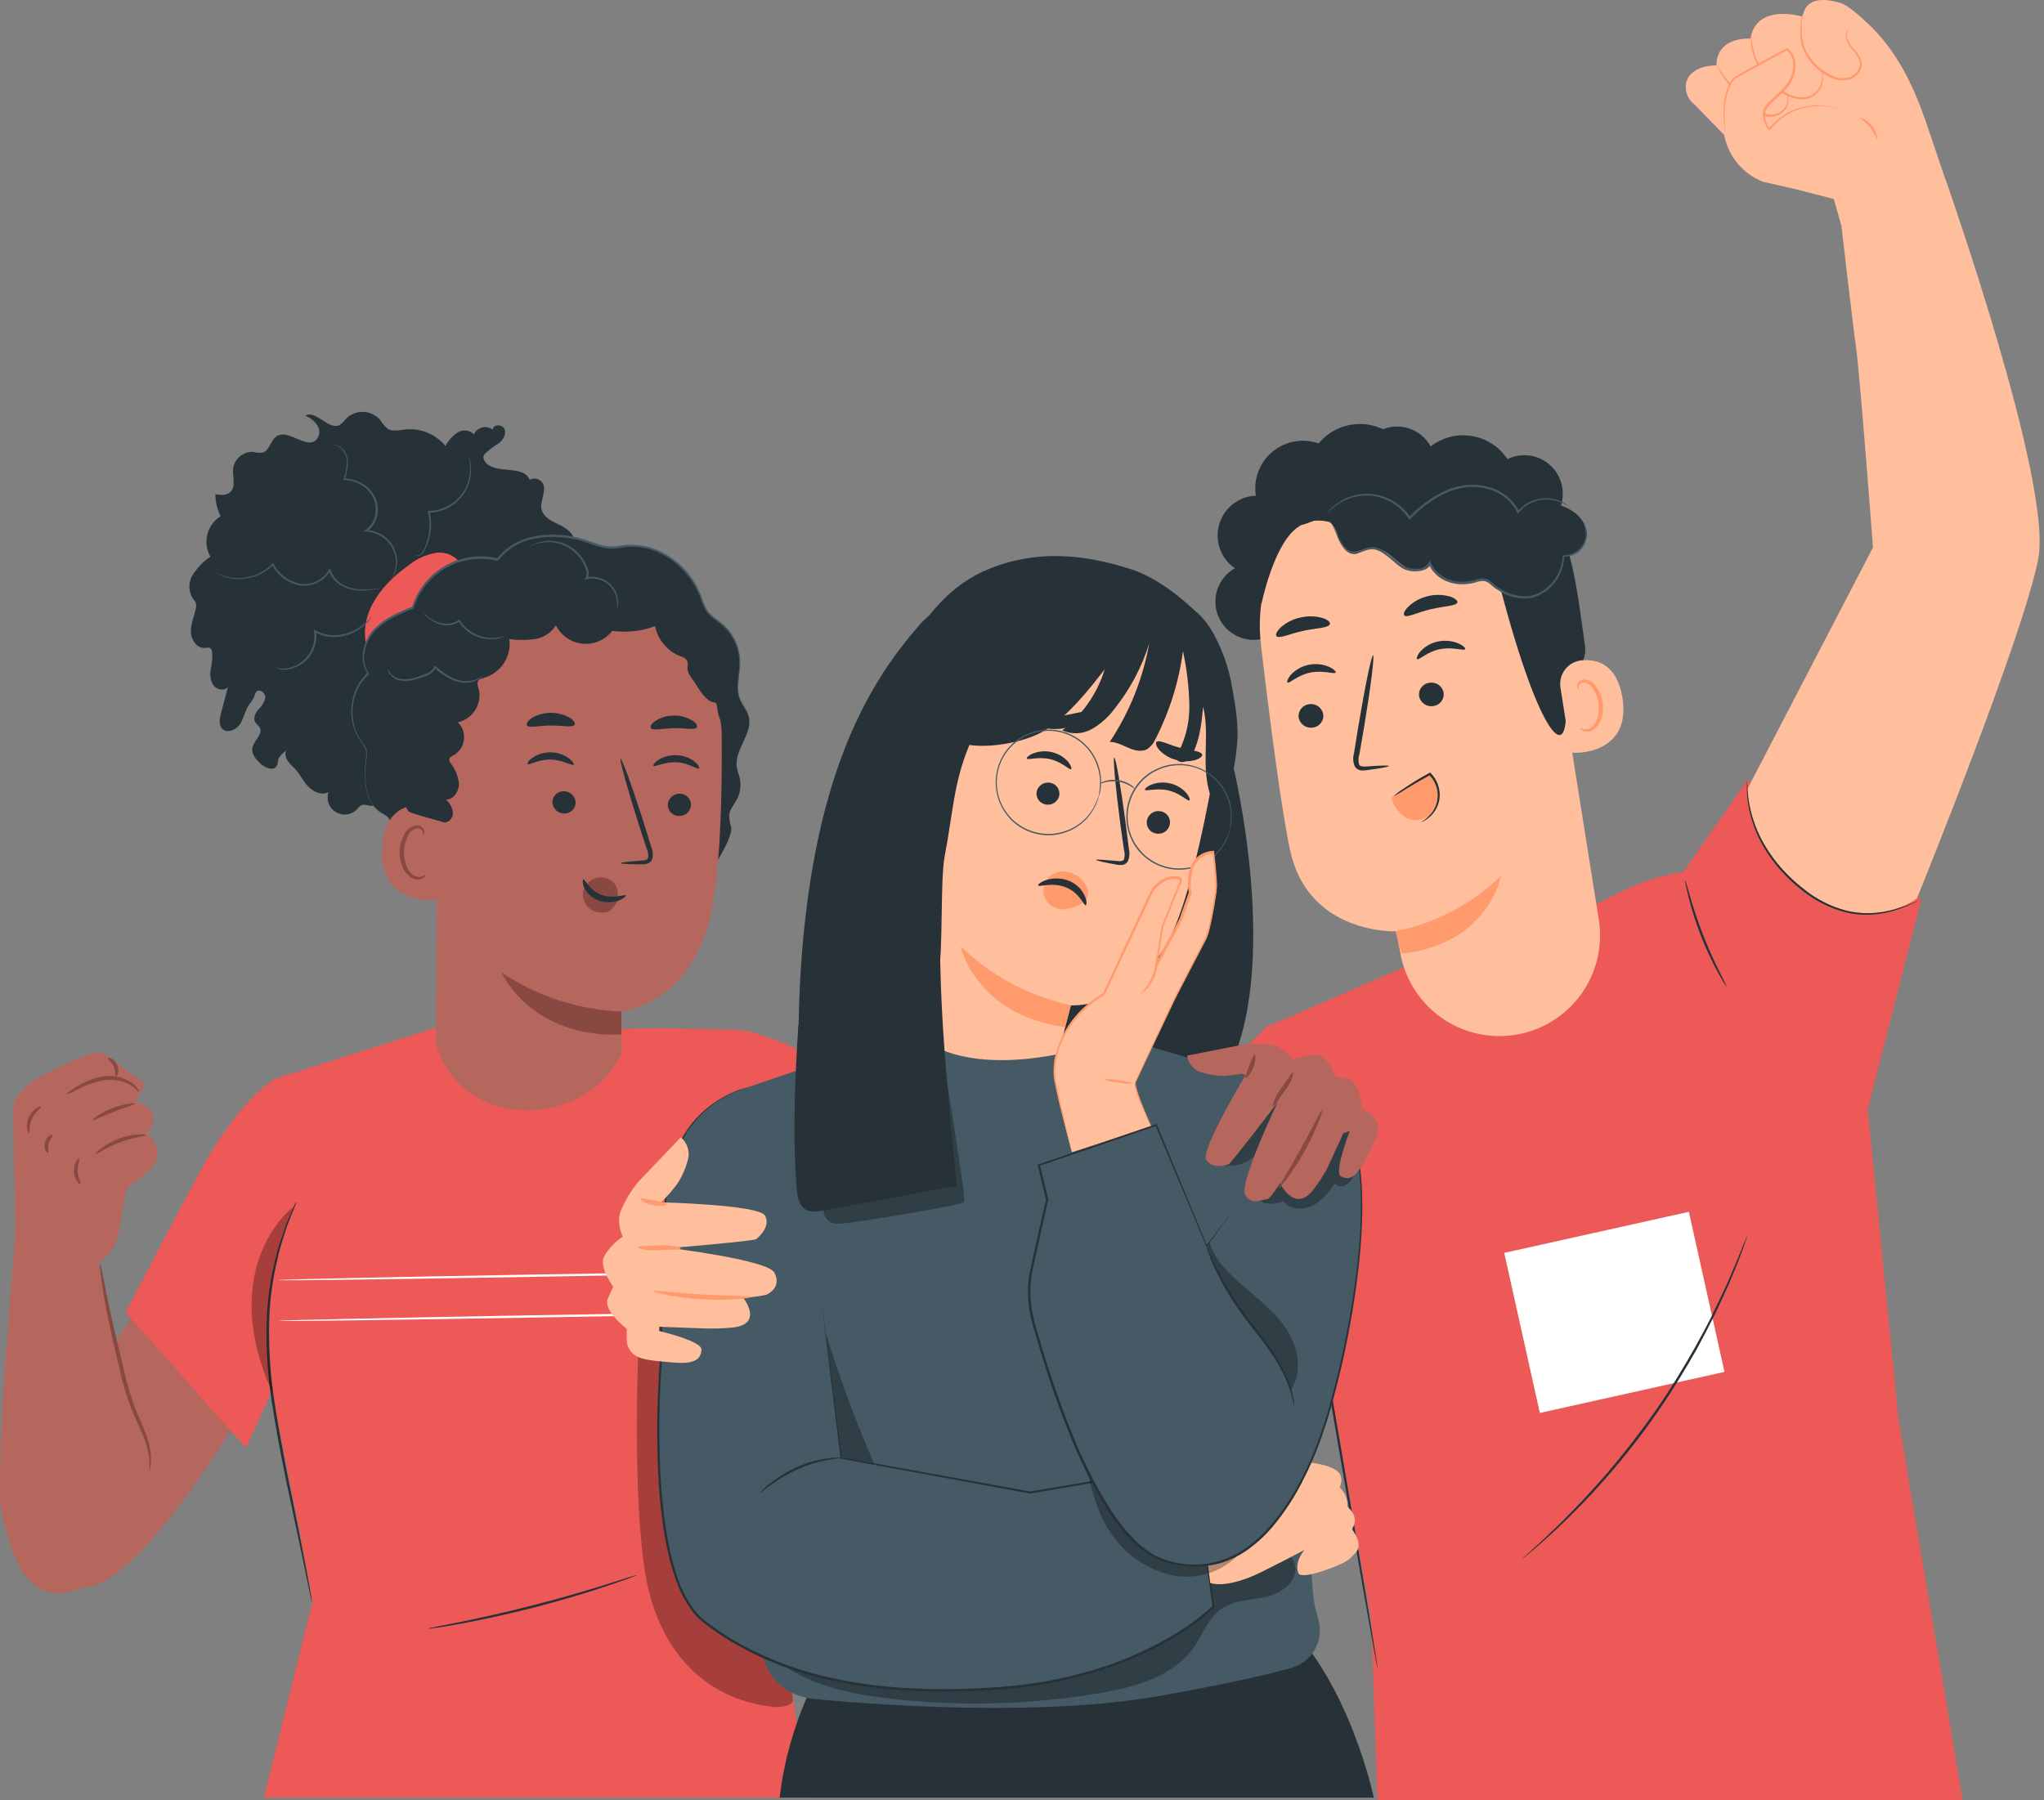
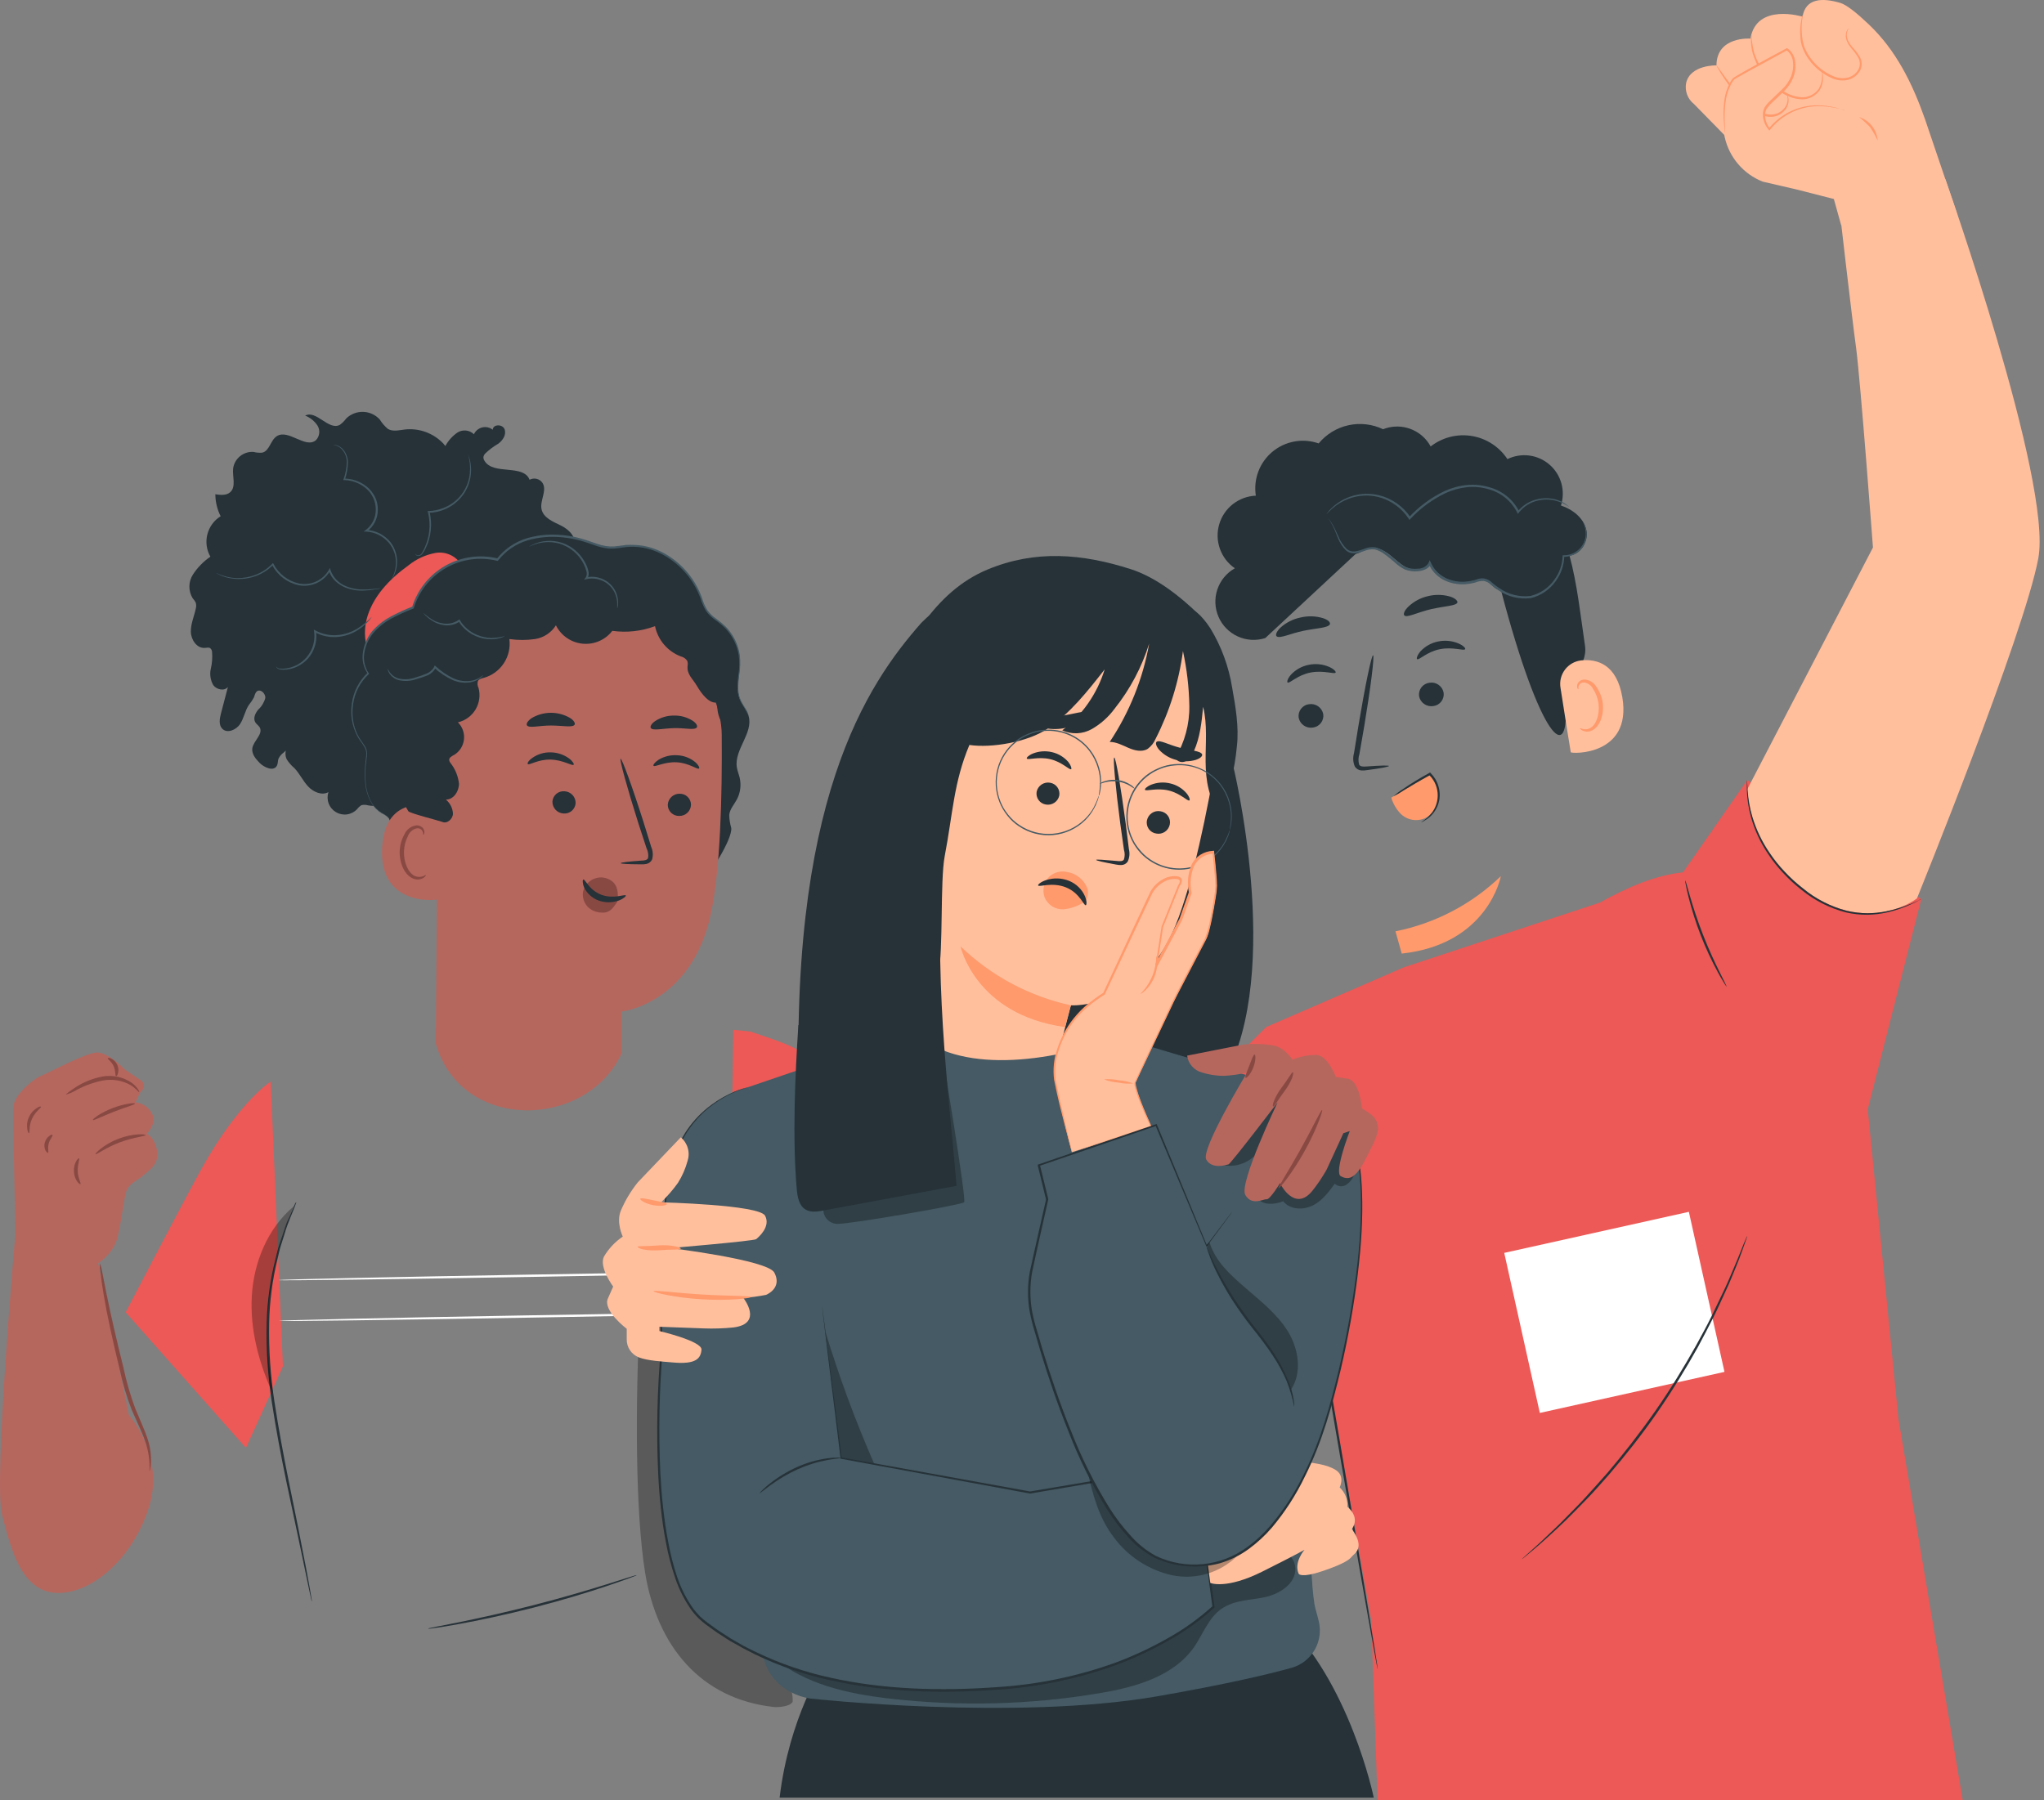
<svg xmlns="http://www.w3.org/2000/svg" width="168" height="148" viewBox="0 0 168 148" fill="none">
  <rect x="0" y="0" width="168" height="148" fill="#808080" stroke="none" />
  <path d="M131.508 74.196C133.85 72.884 136.141 71.945 138.334 71.711L143.616 64.126L157.913 73.917L153.514 91.191L156.039 116.661L161.322 148H113.226L112.699 133.153L104.062 84.435L115.386 79.522L131.508 74.196Z" fill="#EC5956" />
  <path d="M151.153 16.87C151.153 16.87 152.208 26.075 152.557 28.601C152.923 31.39 153.942 45.009 153.942 45.009L143.605 64.9C143.751 66.889 144.426 68.804 145.559 70.446C146.693 72.088 148.244 73.398 150.053 74.24C154.452 76.33 157.557 73.855 157.557 73.855C157.557 73.855 166.355 52.201 167.532 45.903C168.708 39.605 159.892 14.726 159.892 14.726L151.153 16.87Z" fill="#FFBF9D" />
  <path d="M103.996 52.454C103.254 52.691 102.45 52.645 101.741 52.323C101.031 52.002 100.466 51.429 100.155 50.715C99.844 50.001 99.809 49.197 100.056 48.458C100.304 47.719 100.817 47.099 101.496 46.717C100.93 46.328 100.5 45.77 100.269 45.123C100.037 44.476 100.015 43.772 100.206 43.112C100.397 42.452 100.79 41.868 101.331 41.444C101.872 41.02 102.532 40.777 103.219 40.749C103.115 40.081 103.186 39.396 103.425 38.763C103.664 38.13 104.063 37.57 104.584 37.137C105.104 36.704 105.728 36.414 106.394 36.294C107.06 36.174 107.745 36.229 108.384 36.453C109.009 35.696 109.87 35.169 110.83 34.958C111.789 34.747 112.792 34.863 113.677 35.287C114.3 35.039 114.986 34.997 115.634 35.168C116.282 35.339 116.859 35.714 117.278 36.236C117.698 36.759 117.938 37.403 117.964 38.073C117.991 38.743 117.801 39.403 117.424 39.957" fill="#263238" />
-   <path d="M127.443 50.669C126.614 43.253 122.336 37.164 114.946 38.205L114.268 38.341C110.981 38.999 108.062 40.87 106.092 43.582C104.122 46.295 103.245 49.649 103.637 52.978C104.392 59.401 105.308 66.487 106.03 69.871C107.519 76.876 114.762 76.561 114.762 76.561L115.107 78.416C115.329 79.612 115.813 80.745 116.523 81.733C117.234 82.721 118.153 83.54 119.216 84.132C120.28 84.724 121.46 85.074 122.674 85.158C123.888 85.241 125.106 85.055 126.24 84.615C128 83.928 129.472 82.661 130.413 81.022C131.353 79.384 131.704 77.473 131.409 75.608L127.443 50.669Z" fill="#FFBF9D" />
  <path d="M114.696 76.561C117.959 75.91 120.965 74.336 123.359 72.026C123.359 72.026 122.34 77.624 115.21 78.393L114.696 76.561Z" fill="#FF9A6C" />
  <path d="M106.738 58.994C106.789 59.255 106.939 59.487 107.157 59.639C107.375 59.792 107.644 59.853 107.907 59.812C108.036 59.796 108.16 59.755 108.273 59.692C108.386 59.628 108.484 59.542 108.564 59.44C108.643 59.338 108.702 59.221 108.736 59.096C108.77 58.971 108.778 58.84 108.761 58.712C108.711 58.45 108.561 58.218 108.343 58.064C108.125 57.911 107.855 57.849 107.592 57.891C107.463 57.907 107.339 57.948 107.226 58.012C107.113 58.076 107.014 58.162 106.935 58.264C106.856 58.367 106.797 58.484 106.763 58.609C106.73 58.735 106.721 58.865 106.738 58.994V58.994Z" fill="#263238" />
  <path d="M105.832 56.109C105.983 56.215 106.628 55.501 107.709 55.288C108.791 55.075 109.685 55.456 109.777 55.288C109.821 55.218 109.649 55.009 109.253 54.826C108.722 54.596 108.133 54.536 107.566 54.654C107.003 54.764 106.49 55.05 106.1 55.471C105.821 55.801 105.759 56.061 105.832 56.109Z" fill="#263238" />
  <path d="M116.635 57.227C116.685 57.489 116.836 57.721 117.054 57.873C117.272 58.026 117.542 58.087 117.805 58.045C117.933 58.029 118.057 57.988 118.17 57.925C118.283 57.861 118.381 57.775 118.46 57.673C118.54 57.571 118.598 57.453 118.631 57.328C118.665 57.203 118.673 57.073 118.655 56.945C118.606 56.683 118.457 56.452 118.239 56.299C118.021 56.146 117.752 56.084 117.49 56.127C117.361 56.143 117.237 56.184 117.124 56.247C117.011 56.311 116.912 56.397 116.833 56.499C116.753 56.601 116.695 56.718 116.661 56.843C116.627 56.968 116.619 57.099 116.635 57.227V57.227Z" fill="#263238" />
  <path d="M116.478 54.188C116.628 54.294 117.277 53.58 118.355 53.367C119.433 53.154 120.331 53.536 120.422 53.367C120.47 53.297 120.298 53.088 119.898 52.905C119.367 52.677 118.778 52.617 118.212 52.733C117.649 52.843 117.135 53.129 116.746 53.55C116.471 53.884 116.405 54.141 116.478 54.188Z" fill="#263238" />
  <path d="M114.161 62.971C114.161 62.909 113.461 62.927 112.347 63.008C112.064 63.034 111.793 63.03 111.709 62.854C111.631 62.574 111.639 62.276 111.731 62C111.855 61.282 111.986 60.528 112.123 59.738C112.658 56.523 112.985 53.906 112.856 53.873C112.728 53.84 112.189 56.439 111.654 59.654L111.287 61.923C111.181 62.287 111.207 62.676 111.361 63.023C111.42 63.112 111.498 63.187 111.59 63.242C111.682 63.296 111.785 63.329 111.892 63.338C112.053 63.348 112.214 63.338 112.372 63.309C113.49 63.166 114.169 63.026 114.161 62.971Z" fill="#263238" />
  <path d="M115.415 50.581C115.613 50.827 116.478 50.343 117.614 50.079C118.751 49.815 119.744 49.811 119.792 49.507C119.792 49.364 119.557 49.14 119.103 49.019C118.519 48.867 117.905 48.867 117.321 49.019C116.741 49.158 116.208 49.446 115.774 49.855C115.44 50.167 115.327 50.464 115.415 50.581Z" fill="#263238" />
  <path d="M104.934 52.315C105.213 52.513 106.053 52.08 107.134 51.857C108.215 51.633 109.146 51.626 109.304 51.325C109.37 51.182 109.176 50.958 108.736 50.816C108.13 50.635 107.488 50.618 106.874 50.768C106.26 50.897 105.691 51.188 105.228 51.611C104.905 51.937 104.81 52.216 104.934 52.315Z" fill="#263238" />
  <path d="M105.638 42.19C105.657 42.064 105.69 41.941 105.737 41.823C105.925 41.376 106.214 40.978 106.581 40.66C106.948 40.342 107.383 40.113 107.852 39.99C108.339 39.603 108.855 39.255 109.396 38.949C109.621 38.26 110.018 37.639 110.549 37.146C111.081 36.653 111.73 36.303 112.435 36.131C113.139 35.959 113.876 35.97 114.575 36.162C115.274 36.354 115.913 36.722 116.43 37.23C116.636 37.23 116.837 37.212 117.043 37.208C117.489 36.717 118.042 36.334 118.658 36.09C119.275 35.845 119.94 35.745 120.601 35.797C121.263 35.848 121.904 36.05 122.475 36.388C123.046 36.725 123.533 37.189 123.898 37.743C124.455 37.471 125.08 37.369 125.695 37.449C126.311 37.53 126.888 37.789 127.357 38.196C127.826 38.602 128.165 39.137 128.332 39.734C128.499 40.332 128.487 40.965 128.297 41.556C129.261 41.875 130.17 42.586 130.386 43.575C130.592 44.507 129.917 45.595 128.997 45.665C129.624 47.931 129.921 50.691 130.276 53.103C130.529 54.8 128.586 56.226 128.671 57.399C129.085 63.371 126.537 60.534 123.396 48.623C123.256 48.555 123.113 48.478 122.967 48.392C122.67 48.213 122.552 47.938 122.281 47.721C122.01 47.505 121.493 47.659 121.097 47.784C120.406 47.979 119.67 47.93 119.011 47.646C118.352 47.361 117.811 46.859 117.479 46.222C117.23 46.827 116.379 46.955 115.785 46.732C115.191 46.508 114.715 45.999 114.198 45.595C113.681 45.192 113.003 44.88 112.387 45.1C112.043 45.221 111.753 45.5 111.386 45.537C110.745 45.61 110.287 44.932 110.07 44.323C109.883 43.814 109.704 43.224 109.282 42.916C108.861 42.806 108.425 42.771 107.992 42.813C107.761 42.89 107.526 42.985 107.303 43.066C107.194 43.103 107.082 43.132 106.969 43.154C106.829 43.232 106.694 43.321 106.566 43.418C104.652 44.866 103.681 49.65 103.681 49.65C102.959 46.864 104.011 44.239 105.638 42.19Z" fill="#263238" />
  <path d="M128.957 41.669C128.957 41.669 128.957 41.644 128.898 41.607C128.838 41.55 128.774 41.498 128.707 41.449C128.447 41.267 128.157 41.133 127.85 41.053C127.369 40.931 126.866 40.924 126.383 41.035C125.73 41.172 125.147 41.534 124.734 42.058H124.873C124.626 41.569 124.279 41.137 123.854 40.791C123.429 40.446 122.935 40.194 122.406 40.053C121.812 39.876 121.19 39.814 120.573 39.87C119.926 39.936 119.294 40.11 118.703 40.383C117.606 40.913 116.618 41.644 115.789 42.538H115.939C115.329 41.617 114.392 40.962 113.318 40.705C112.626 40.543 111.905 40.559 111.221 40.751C110.537 40.944 109.913 41.306 109.407 41.805C109.3 41.909 109.201 42.02 109.11 42.139C109.077 42.178 109.048 42.221 109.026 42.267C109.026 42.267 109.165 42.109 109.451 41.853C109.856 41.485 110.328 41.198 110.84 41.006C111.62 40.708 112.471 40.656 113.282 40.856C114.307 41.117 115.197 41.752 115.778 42.637L115.844 42.74L115.928 42.652C116.745 41.782 117.714 41.069 118.788 40.548C119.358 40.286 119.967 40.117 120.591 40.049C121.181 39.993 121.775 40.05 122.343 40.218C122.849 40.353 123.32 40.594 123.726 40.923C124.132 41.253 124.464 41.665 124.701 42.131L124.756 42.252L124.836 42.146C125.224 41.647 125.772 41.297 126.387 41.153C126.857 41.041 127.347 41.041 127.817 41.153C128.227 41.249 128.614 41.425 128.957 41.669V41.669Z" fill="#455A64" />
  <path d="M109.157 42.604C109.194 42.663 109.235 42.719 109.278 42.773C109.387 42.938 109.485 43.111 109.572 43.289C109.685 43.524 109.806 43.821 109.938 44.166C110.092 44.579 110.333 44.954 110.646 45.265C110.851 45.434 111.115 45.514 111.379 45.489C111.654 45.449 111.923 45.377 112.182 45.276C112.444 45.17 112.729 45.134 113.01 45.17C113.304 45.248 113.578 45.385 113.817 45.573C114.077 45.757 114.326 45.977 114.594 46.193C114.851 46.444 115.145 46.654 115.466 46.816C115.823 46.956 116.208 47.004 116.588 46.955C116.786 46.936 116.979 46.884 117.16 46.801C117.26 46.76 117.351 46.699 117.427 46.621C117.504 46.544 117.564 46.452 117.603 46.35H117.424C117.666 46.91 118.09 47.371 118.626 47.659C119.191 47.95 119.826 48.077 120.459 48.026C120.72 48.007 120.979 47.964 121.233 47.897C121.453 47.802 121.692 47.754 121.933 47.758C122.159 47.789 122.369 47.897 122.527 48.062C122.716 48.225 122.917 48.373 123.128 48.506C123.914 49.057 124.878 49.294 125.83 49.169C126.665 48.963 127.397 48.459 127.886 47.751C128.316 47.158 128.555 46.448 128.572 45.716L128.502 45.782C128.785 45.785 129.064 45.724 129.321 45.606C129.578 45.487 129.805 45.313 129.987 45.097C130.258 44.77 130.406 44.359 130.404 43.935C130.409 43.672 130.355 43.412 130.247 43.172C130.22 43.111 130.188 43.052 130.152 42.996C130.127 42.957 130.112 42.939 130.108 42.941C130.262 43.248 130.339 43.588 130.331 43.931C130.318 44.336 130.167 44.724 129.902 45.031C129.729 45.229 129.514 45.387 129.272 45.494C129.031 45.6 128.769 45.652 128.506 45.647H128.436V45.716C128.407 46.417 128.171 47.093 127.758 47.659C127.286 48.325 126.59 48.798 125.797 48.99C124.891 49.102 123.976 48.872 123.23 48.345C123.028 48.217 122.836 48.073 122.655 47.916C122.468 47.718 122.22 47.589 121.951 47.549C121.814 47.535 121.675 47.545 121.541 47.578L121.174 47.692C120.934 47.757 120.689 47.797 120.441 47.813C119.848 47.859 119.254 47.74 118.725 47.468C118.476 47.331 118.25 47.155 118.054 46.948C117.872 46.74 117.721 46.507 117.607 46.255L117.504 46.046L117.424 46.263C117.336 46.41 117.211 46.533 117.061 46.618C116.911 46.703 116.742 46.747 116.57 46.746C116.221 46.791 115.867 46.748 115.54 46.622C115.235 46.468 114.954 46.271 114.707 46.035C114.443 45.819 114.191 45.603 113.919 45.412C113.66 45.213 113.361 45.07 113.043 44.994C112.737 44.953 112.426 44.993 112.141 45.111C111.893 45.215 111.634 45.289 111.368 45.331C111.252 45.346 111.134 45.338 111.021 45.306C110.908 45.275 110.803 45.221 110.712 45.148C110.411 44.856 110.174 44.505 110.015 44.118C109.858 43.781 109.726 43.484 109.601 43.253C109.51 43.072 109.401 42.901 109.275 42.743C109.242 42.692 109.202 42.645 109.157 42.604Z" fill="#455A64" />
  <path d="M117.622 63.605C118.391 64.588 118.516 65.9 117.706 66.846C117.543 67.02 117.347 67.161 117.129 67.259C116.911 67.357 116.676 67.411 116.437 67.417C116.199 67.424 115.961 67.383 115.738 67.297C115.516 67.21 115.312 67.081 115.14 66.916C114.772 66.539 114.501 66.079 114.352 65.574C115.257 64.991 116.72 64.188 117.622 63.605Z" fill="#FF9A6C" />
  <path d="M128.26 56.541C128.217 56.282 128.227 56.016 128.289 55.761C128.352 55.505 128.466 55.265 128.624 55.055C128.782 54.844 128.981 54.668 129.208 54.537C129.436 54.406 129.689 54.322 129.95 54.291C131.284 54.155 132.882 54.606 133.344 57.33C134.151 62.161 129.136 61.974 129.103 61.839C129.07 61.703 128.579 58.565 128.26 56.541Z" fill="#FFBF9D" />
  <path d="M129.851 59.844C129.869 59.844 129.946 59.888 130.096 59.929C130.203 59.956 130.314 59.962 130.423 59.947C130.532 59.931 130.636 59.894 130.731 59.837C131.207 59.566 131.504 58.682 131.379 57.81C131.324 57.393 131.175 56.995 130.943 56.644C130.874 56.501 130.771 56.377 130.644 56.283C130.516 56.19 130.367 56.128 130.21 56.105C130.109 56.095 130.008 56.121 129.924 56.178C129.841 56.235 129.78 56.319 129.752 56.417C129.711 56.563 129.752 56.655 129.733 56.666C129.715 56.677 129.616 56.604 129.62 56.398C129.628 56.274 129.677 56.155 129.759 56.061C129.877 55.94 130.037 55.869 130.206 55.863C130.411 55.87 130.611 55.928 130.787 56.033C130.962 56.139 131.108 56.287 131.211 56.465C131.485 56.849 131.662 57.294 131.728 57.762C131.856 58.741 131.511 59.734 130.848 60.053C130.725 60.114 130.589 60.145 130.452 60.145C130.315 60.145 130.179 60.114 130.056 60.053C129.88 59.958 129.832 59.855 129.851 59.844Z" fill="#FF9A6C" />
  <path d="M157.916 73.899C157.86 73.943 157.798 73.98 157.733 74.009C157.612 74.071 157.433 74.174 157.191 74.284C156.511 74.606 155.798 74.851 155.064 75.017C154.555 75.129 154.035 75.19 153.514 75.2C152.916 75.207 152.319 75.143 151.736 75.01C150.405 74.669 149.165 74.044 148.099 73.177C147.541 72.743 147.02 72.264 146.541 71.743C146.089 71.263 145.68 70.744 145.317 70.193C144.691 69.268 144.219 68.248 143.917 67.172C143.714 66.448 143.6 65.702 143.579 64.951C143.579 64.683 143.579 64.478 143.579 64.339C143.577 64.267 143.585 64.196 143.601 64.126C143.601 64.126 143.601 64.423 143.642 64.947C143.687 65.693 143.817 66.431 144.03 67.147C144.347 68.203 144.825 69.203 145.449 70.112C145.81 70.652 146.215 71.159 146.662 71.63C147.136 72.141 147.651 72.612 148.202 73.038C149.243 73.897 150.457 74.522 151.762 74.871C152.331 75.004 152.914 75.073 153.499 75.076C154.01 75.07 154.519 75.017 155.02 74.918C155.749 74.769 156.461 74.549 157.147 74.262C157.389 74.159 157.572 74.071 157.704 74.016C157.768 73.966 157.84 73.926 157.916 73.899V73.899Z" fill="#263238" />
  <path d="M141.93 81.125C141.843 81.034 141.771 80.932 141.714 80.82C141.585 80.619 141.409 80.322 141.204 79.944C140.67 78.963 140.199 77.949 139.793 76.909C139.389 75.868 139.049 74.803 138.777 73.72C138.675 73.305 138.601 72.965 138.557 72.73C138.526 72.61 138.51 72.487 138.51 72.363C138.539 72.363 138.667 72.869 138.906 73.687C139.144 74.504 139.499 75.629 139.972 76.843C140.445 78.056 140.944 79.123 141.325 79.885C141.706 80.648 141.93 81.11 141.93 81.125Z" fill="#263238" />
  <path d="M160.893 17.684L158.217 9.788C157.183 6.855 155.849 4.142 153.598 2.002C152.674 1.125 151.791 0.396 151.256 0.238C149.731 -0.209 148.407 -0.128 148.154 1.371C148.154 1.371 144.371 0.202 143.873 3.175C143.873 3.175 141.098 2.955 141.079 5.374C141.079 5.374 138.916 5.312 138.583 6.84C138.525 7.157 138.555 7.483 138.669 7.784C138.782 8.085 138.976 8.349 139.228 8.549L141.713 11.085L141.761 11.294C141.946 12.108 142.326 12.865 142.869 13.498C143.412 14.132 144.101 14.624 144.877 14.931L147.755 15.598L150.728 16.36L151.329 18.516L160.893 17.684Z" fill="#FFBF9D" />
  <path d="M151.978 2.306C151.883 2.436 151.822 2.587 151.798 2.746C151.779 2.933 151.808 3.123 151.882 3.296C151.987 3.524 152.127 3.734 152.297 3.919C152.513 4.152 152.703 4.407 152.865 4.681C152.959 4.848 153.011 5.036 153.016 5.227C153.022 5.419 152.981 5.609 152.898 5.781C152.798 5.966 152.663 6.13 152.499 6.262C152.335 6.395 152.147 6.493 151.945 6.551C151.51 6.661 151.051 6.627 150.636 6.456C148.972 5.755 147.993 4.194 147.975 3.021C147.936 2.565 147.96 2.106 148.048 1.657C148.069 1.491 148.118 1.33 148.195 1.18C148.195 1.18 148.162 1.356 148.121 1.672C148.068 2.116 148.068 2.565 148.121 3.01C148.153 3.314 148.221 3.613 148.323 3.9C148.456 4.224 148.63 4.529 148.84 4.81C149.321 5.458 149.968 5.964 150.713 6.276C151.09 6.434 151.507 6.467 151.904 6.371C152.083 6.322 152.251 6.237 152.396 6.122C152.542 6.007 152.662 5.863 152.751 5.7C152.827 5.552 152.865 5.387 152.862 5.22C152.859 5.053 152.814 4.889 152.733 4.744C152.579 4.48 152.398 4.233 152.194 4.007C152.02 3.808 151.88 3.581 151.78 3.336C151.709 3.145 151.69 2.939 151.725 2.738C151.748 2.613 151.801 2.495 151.879 2.394C151.937 2.324 151.978 2.302 151.978 2.306Z" fill="#FF9A6C" />
  <path d="M149.764 5.891C149.813 6.022 149.836 6.162 149.833 6.302C149.859 6.686 149.769 7.069 149.573 7.401C149.408 7.642 149.186 7.838 148.927 7.971C148.668 8.105 148.38 8.172 148.088 8.167C147.383 8.137 146.708 7.871 146.171 7.412C145.156 6.662 144.415 5.6 144.06 4.388C143.958 4.023 143.909 3.645 143.913 3.266C143.907 3.127 143.922 2.987 143.957 2.852C143.979 3.359 144.057 3.861 144.188 4.351C144.572 5.515 145.305 6.531 146.288 7.262C146.792 7.697 147.424 7.954 148.088 7.995C148.354 8.003 148.617 7.946 148.856 7.831C149.096 7.715 149.304 7.544 149.463 7.332C149.655 7.021 149.758 6.663 149.76 6.298C149.767 6.041 149.749 5.895 149.764 5.891Z" fill="#FF9A6C" />
  <path d="M146.893 7.771C146.893 7.771 146.915 7.797 146.937 7.856C146.967 7.939 146.988 8.025 147 8.112C147.02 8.277 147.005 8.444 146.957 8.603C146.909 8.762 146.829 8.91 146.721 9.036C146.566 9.231 146.366 9.384 146.138 9.483C145.909 9.582 145.66 9.624 145.412 9.604C144.812 9.544 144.249 9.286 143.81 8.871C143.021 8.169 142.325 7.368 141.739 6.488C141.512 6.155 141.34 5.876 141.23 5.678C141.164 5.581 141.113 5.475 141.079 5.363C141.105 5.363 141.369 5.766 141.849 6.411C142.459 7.254 143.157 8.03 143.931 8.725C144.343 9.107 144.865 9.349 145.423 9.414C145.661 9.433 145.9 9.396 146.12 9.304C146.309 9.217 146.479 9.092 146.618 8.937C146.825 8.71 146.935 8.412 146.926 8.105C146.915 7.896 146.875 7.779 146.893 7.771Z" fill="#FF9A6C" />
  <path d="M154.331 11.566C154.155 11.183 153.948 10.815 153.712 10.466C153.428 10.161 153.121 9.878 152.795 9.619C153.215 9.75 153.585 10.004 153.859 10.348C154.133 10.691 154.297 11.109 154.331 11.547V11.566Z" fill="#FF9A6C" />
  <path d="M141.801 10.931C141.699 9.736 141.603 8.501 142.01 7.372C142.118 7.04 142.286 6.731 142.505 6.459C142.612 6.331 146.886 4.025 146.886 4.025C147.689 4.535 147.711 6.023 146.886 7.038C146.461 7.57 145.683 8.182 145.244 8.695C144.804 9.209 144.991 10.085 145.434 10.602C147.007 8.673 149.287 8.252 151.644 9.051" fill="#FFBF9D" />
  <path d="M151.651 9.051C151.043 8.884 150.419 8.777 149.789 8.732C149.076 8.694 148.362 8.802 147.692 9.051C146.827 9.376 146.066 9.932 145.493 10.657L145.427 10.737L145.361 10.657C145.081 10.329 144.918 9.918 144.895 9.487C144.881 9.257 144.931 9.028 145.038 8.824C145.162 8.633 145.308 8.458 145.474 8.303C145.793 7.988 146.131 7.691 146.453 7.365C146.786 7.059 147.046 6.684 147.216 6.265C147.365 5.888 147.417 5.48 147.366 5.077C147.349 4.888 147.291 4.706 147.198 4.541C147.104 4.376 146.977 4.232 146.824 4.121H146.915L143.546 5.953L142.813 6.368L142.641 6.47C142.587 6.496 142.541 6.533 142.505 6.58C142.428 6.68 142.358 6.786 142.296 6.896C142.08 7.307 141.93 7.75 141.853 8.208C141.751 8.872 141.722 9.546 141.765 10.217C141.765 10.44 141.783 10.62 141.79 10.759C141.795 10.823 141.795 10.886 141.79 10.95C141.77 10.89 141.759 10.827 141.757 10.763C141.757 10.642 141.721 10.459 141.702 10.22C141.631 9.545 141.641 8.863 141.732 8.19C141.802 7.714 141.95 7.253 142.172 6.826C142.234 6.706 142.306 6.592 142.388 6.485C142.435 6.426 142.494 6.377 142.56 6.342L142.736 6.232L143.469 5.81C144.485 5.239 145.617 4.619 146.827 3.978L146.875 3.948L146.922 3.981C147.101 4.108 147.25 4.272 147.359 4.462C147.468 4.652 147.534 4.863 147.553 5.081C147.611 5.515 147.557 5.957 147.395 6.364C147.217 6.813 146.94 7.217 146.585 7.544C146.259 7.874 145.918 8.171 145.606 8.479C145.453 8.621 145.316 8.781 145.2 8.956C145.108 9.131 145.065 9.327 145.075 9.524C145.094 9.916 145.241 10.29 145.493 10.591H145.361C145.883 9.931 146.559 9.411 147.331 9.077C148.102 8.742 148.944 8.604 149.782 8.673C150.251 8.707 150.716 8.79 151.168 8.923C151.321 8.97 151.439 9.014 151.534 9.044C151.629 9.073 151.655 9.044 151.651 9.051Z" fill="#FF9A6C" />
  <path d="M116.793 67.598C117.132 67.389 117.433 67.125 117.684 66.817C117.972 66.441 118.139 65.987 118.165 65.514C118.19 65.041 118.073 64.571 117.827 64.166C117.726 63.997 117.603 63.842 117.46 63.705H117.57C116.694 64.177 115.939 64.628 115.4 64.958C115.121 65.15 114.828 65.322 114.524 65.472C114.772 65.24 115.042 65.034 115.331 64.856C115.855 64.489 116.603 64.02 117.479 63.54L117.541 63.507L117.592 63.554C117.741 63.704 117.87 63.871 117.977 64.053C118.262 64.537 118.381 65.101 118.315 65.658C118.252 66.11 118.065 66.535 117.776 66.886C117.584 67.121 117.349 67.317 117.083 67.462C116.996 67.526 116.898 67.572 116.793 67.598Z" fill="#263238" />
  <path d="M103.541 87.653L81.418 106.488L54.588 99.523L53.03 110.711C53.03 110.711 67.814 115.514 77.144 118.567C79.446 119.322 81.897 119.502 84.285 119.092C86.673 118.683 88.924 117.696 90.843 116.217L107.339 102.804L103.541 87.653Z" fill="#FFBF9D" />
  <path d="M104.062 84.435L89.028 99.512L97.914 110.638L101.408 114.586L111.965 106.793L104.062 84.435Z" fill="#EC5956" />
  <path d="M113.237 137.234C113.186 137.234 111.657 128.568 109.825 117.856C107.992 107.145 106.544 98.457 106.595 98.446C106.646 98.435 108.175 107.112 110.011 117.827C111.848 128.542 113.292 137.226 113.237 137.234Z" fill="#263238" />
  <path d="M138.811 99.622L123.636 102.998L126.562 116.155L141.738 112.78L138.811 99.622Z" fill="white" />
  <path d="M143.605 101.616C143.603 101.645 143.597 101.674 143.587 101.701L143.506 101.935C143.429 102.155 143.319 102.456 143.187 102.834C143.055 103.211 142.872 103.699 142.645 104.241C142.417 104.784 142.179 105.414 141.864 106.074C141.548 106.734 141.23 107.493 140.837 108.274C140.445 109.054 140.012 109.879 139.551 110.744C138.597 112.456 137.476 114.297 136.185 116.159C134.895 118.021 133.546 119.704 132.27 121.196C131.621 121.929 131.009 122.633 130.401 123.256C129.792 123.879 129.228 124.465 128.696 124.982C128.165 125.499 127.67 125.95 127.23 126.35C126.79 126.749 126.416 127.083 126.097 127.347L125.364 127.959L125.173 128.117L125.104 128.164C125.104 128.164 125.104 128.139 125.159 128.102L125.342 127.93L126.049 127.292C126.357 127.017 126.735 126.68 127.149 126.273C127.563 125.866 128.069 125.419 128.582 124.883C129.096 124.348 129.682 123.784 130.265 123.146C130.848 122.508 131.475 121.815 132.12 121.078C133.385 119.59 134.715 117.9 136.013 116.049C137.311 114.198 138.418 112.361 139.378 110.656C139.844 109.799 140.298 108.985 140.676 108.204C141.054 107.423 141.409 106.694 141.724 106.023C142.04 105.352 142.293 104.732 142.527 104.19C142.762 103.647 142.949 103.182 143.099 102.797C143.249 102.412 143.367 102.13 143.466 101.91C143.506 101.818 143.535 101.745 143.565 101.682C143.576 101.659 143.589 101.637 143.605 101.616V101.616Z" fill="#263238" />
  <path d="M74.75 95.381C74.666 96.066 83.497 105.726 83.497 105.726L102.926 89.072L109.242 94.721C109.242 94.721 95.202 112.134 90.737 116.83C87.111 120.642 80.876 122.328 76.356 117.841C71.836 113.354 63.203 102.584 63.203 102.584L74.75 95.381Z" fill="#B5675E" />
-   <path d="M66.505 147.776C65.384 140.72 63.492 129.938 63.492 129.938L64.959 95.802L60.417 84.655C60.417 84.655 51.985 84.376 49.998 84.677C49.005 84.823 35.702 84.523 35.702 84.523L22.314 88.775L21.431 102.925C20.474 108.369 21.295 109.252 22.395 114.656L24.675 126.144L25.676 131.687L21.691 147.776H66.505Z" fill="#EC5956" />
-   <path d="M21.629 113.149C21.629 113.149 12.464 129.539 7.365 130.426C2.266 131.313 1.793 121.467 1.793 121.467L12.889 105.337L21.629 113.149Z" fill="#B5675E" />
  <path d="M10.261 87.924C10.261 87.924 8.897 86.487 7.955 86.524C7.013 86.561 3.835 88.273 3.303 88.478C2.772 88.683 1.181 89.985 1.104 90.949C1.027 91.913 1.298 101.213 1.254 101.514C1.21 101.814 7.508 104.179 7.508 104.179C7.508 104.179 9.319 103.402 9.708 101.536C10.096 99.67 10.166 98.706 10.367 97.987C10.569 97.269 11.434 96.972 11.735 96.667C12.035 96.363 13.124 95.777 12.915 94.622C12.706 93.467 12.068 93.207 12.068 93.207C12.068 93.207 12.944 92.349 12.479 91.51C12.343 91.265 12.151 91.056 11.918 90.9C11.686 90.745 11.419 90.647 11.141 90.615L11.508 89.831L11.665 89.662C11.728 89.596 11.774 89.516 11.799 89.429C11.824 89.342 11.829 89.25 11.812 89.16C11.794 89.071 11.756 88.987 11.7 88.916C11.644 88.844 11.572 88.787 11.489 88.749L10.261 87.924Z" fill="#B5675E" />
  <path d="M7.849 94.882C7.907 94.956 8.699 94.34 9.836 93.915C10.972 93.49 11.973 93.409 11.969 93.314C11.966 93.218 10.921 93.159 9.726 93.618C8.531 94.076 7.79 94.828 7.849 94.882Z" fill="#894943" />
  <path d="M7.636 92.071C7.684 92.148 8.417 91.759 9.359 91.393C10.301 91.026 11.104 90.817 11.089 90.725C11.075 90.634 10.22 90.725 9.256 91.092C8.292 91.459 7.588 91.987 7.636 92.071Z" fill="#894943" />
  <path d="M5.426 89.985C5.743 89.894 6.046 89.761 6.328 89.589C7.01 89.225 7.742 88.965 8.502 88.819C9.255 88.691 10.03 88.82 10.701 89.186C11.203 89.483 11.401 89.813 11.434 89.78C11.467 89.747 11.328 89.376 10.807 88.999C10.114 88.536 9.269 88.355 8.447 88.493C7.651 88.64 6.893 88.941 6.214 89.38C5.701 89.717 5.404 89.948 5.426 89.985Z" fill="#894943" />
  <path d="M8.86 87.001C8.835 87.085 9.172 87.257 9.344 87.661C9.517 88.064 9.451 88.419 9.531 88.456C9.612 88.493 9.652 88.39 9.704 88.214C9.76 87.983 9.734 87.739 9.63 87.525C9.532 87.31 9.364 87.134 9.154 87.026C8.992 86.95 8.86 86.964 8.86 87.001Z" fill="#894943" />
  <path d="M6.614 97.338C6.683 97.28 6.412 96.866 6.39 96.29C6.368 95.715 6.577 95.271 6.5 95.223C6.423 95.176 6.034 95.612 6.075 96.323C6.115 97.034 6.559 97.408 6.614 97.338Z" fill="#894943" />
  <path d="M3.952 94.769C4.025 94.721 3.897 94.402 4.003 94.01C4.11 93.618 4.37 93.394 4.315 93.313C4.26 93.233 4.187 93.288 4.047 93.387C3.867 93.522 3.738 93.715 3.681 93.933C3.624 94.148 3.644 94.376 3.736 94.578C3.827 94.732 3.919 94.791 3.952 94.769Z" fill="#894943" />
  <path d="M2.387 93.156C2.471 93.134 2.35 92.573 2.632 91.968C2.915 91.363 3.398 91.077 3.365 90.996C3.332 90.916 3.193 90.978 2.999 91.106C2.723 91.284 2.505 91.539 2.372 91.84C2.235 92.137 2.189 92.469 2.24 92.793C2.262 93.042 2.35 93.17 2.387 93.156Z" fill="#894943" />
  <path d="M8.021 103.6L10.587 116.309C10.587 116.309 13.56 119.637 12.255 123.864C10.95 128.091 7.512 131.093 4.608 130.95C1.705 130.807 0.847 127.178 0.158 124.469C-0.531 121.76 1.258 101.514 1.258 101.514L8.021 103.6Z" fill="#B5675E" />
  <path d="M8.204 103.856C8.194 104.089 8.209 104.323 8.248 104.553C8.3 105 8.384 105.652 8.52 106.433C8.78 108.017 9.253 110.187 9.832 112.563C10.07 113.693 10.4 114.803 10.818 115.88C11.24 116.863 11.669 117.713 11.918 118.446C12.206 119.252 12.33 120.107 12.284 120.961C12.311 120.905 12.328 120.846 12.336 120.785C12.377 120.616 12.401 120.442 12.405 120.268C12.435 119.629 12.352 118.99 12.16 118.38C11.918 117.607 11.507 116.738 11.108 115.766C10.709 114.692 10.39 113.589 10.155 112.467C9.564 110.099 9.073 107.944 8.758 106.375C8.611 105.641 8.489 105.022 8.391 104.516C8.356 104.289 8.293 104.068 8.204 103.856V103.856Z" fill="#894943" />
  <path d="M10.327 107.881C10.327 107.881 14.942 99.032 16.453 96.283C19.59 90.579 22.248 88.918 22.248 88.918L23.256 112.328L20.214 119.029L10.327 107.881Z" fill="#EC5956" />
  <g opacity="0.3">
    <path d="M65.05 138.986C61.385 129.631 59.596 117.244 55.941 107.889L52.587 108.032C52.22 115.261 52.202 124.26 53.03 129.326C54.009 135.291 57.561 139.653 63.569 140.324C63.998 140.375 64.948 140.283 65.149 139.902C65.163 139.593 65.13 139.284 65.05 138.986Z" fill="black" />
  </g>
-   <path d="M24.352 98.831C24.352 98.831 24.352 98.86 24.33 98.915C24.308 98.97 24.279 99.058 24.242 99.153C24.159 99.378 24.037 99.682 23.876 100.066C23.799 100.264 23.711 100.484 23.619 100.722C23.528 100.96 23.454 101.235 23.363 101.521C23.271 101.807 23.176 102.111 23.073 102.438C22.97 102.764 22.904 103.116 22.813 103.482C22.39 105.204 22.159 106.967 22.124 108.739C22.08 110.909 22.224 113.079 22.556 115.224C23.249 119.795 24.198 123.886 24.756 126.863C25.053 128.351 25.284 129.557 25.43 130.393L25.595 131.354C25.613 131.456 25.624 131.537 25.635 131.607C25.64 131.636 25.64 131.665 25.635 131.695C25.623 131.668 25.615 131.639 25.61 131.61L25.551 131.361C25.503 131.126 25.434 130.807 25.349 130.408C25.17 129.561 24.921 128.362 24.616 126.889C24.008 123.919 23.036 119.839 22.34 115.253C22.007 113.098 21.867 110.916 21.922 108.736C21.965 106.953 22.212 105.181 22.655 103.453C22.75 103.087 22.827 102.72 22.93 102.405C23.033 102.089 23.143 101.774 23.238 101.485C23.333 101.195 23.425 100.935 23.506 100.689C23.586 100.444 23.7 100.235 23.78 100.037C23.945 99.67 24.074 99.358 24.169 99.138L24.272 98.907L24.352 98.831Z" fill="#263238" />
+   <path d="M24.352 98.831C24.352 98.831 24.352 98.86 24.33 98.915C24.308 98.97 24.279 99.058 24.242 99.153C24.159 99.378 24.037 99.682 23.876 100.066C23.799 100.264 23.711 100.484 23.619 100.722C23.528 100.96 23.454 101.235 23.363 101.521C23.271 101.807 23.176 102.111 23.073 102.438C22.97 102.764 22.904 103.116 22.813 103.482C22.39 105.204 22.159 106.967 22.124 108.739C22.08 110.909 22.224 113.079 22.556 115.224C23.249 119.795 24.198 123.886 24.756 126.863C25.053 128.351 25.284 129.557 25.43 130.393L25.595 131.354C25.613 131.456 25.624 131.537 25.635 131.607C25.623 131.668 25.615 131.639 25.61 131.61L25.551 131.361C25.503 131.126 25.434 130.807 25.349 130.408C25.17 129.561 24.921 128.362 24.616 126.889C24.008 123.919 23.036 119.839 22.34 115.253C22.007 113.098 21.867 110.916 21.922 108.736C21.965 106.953 22.212 105.181 22.655 103.453C22.75 103.087 22.827 102.72 22.93 102.405C23.033 102.089 23.143 101.774 23.238 101.485C23.333 101.195 23.425 100.935 23.506 100.689C23.586 100.444 23.7 100.235 23.78 100.037C23.945 99.67 24.074 99.358 24.169 99.138L24.272 98.907L24.352 98.831Z" fill="#263238" />
  <path d="M52.344 129.488C52.292 129.518 52.237 129.544 52.179 129.565L51.696 129.748C51.278 129.905 50.662 130.114 49.899 130.378C48.378 130.892 46.252 131.544 43.876 132.153C41.501 132.761 39.323 133.219 37.74 133.505C36.952 133.648 36.31 133.755 35.863 133.817L35.35 133.887C35.29 133.892 35.23 133.892 35.17 133.887C35.226 133.86 35.285 133.843 35.346 133.835L35.852 133.729L37.718 133.362C39.291 133.043 41.457 132.57 43.829 131.962C46.2 131.353 48.327 130.723 49.859 130.243L51.674 129.671L52.169 129.521C52.225 129.5 52.284 129.489 52.344 129.488V129.488Z" fill="#263238" />
  <path d="M36.435 36.46C36.032 36.037 35.536 35.713 34.986 35.513C34.437 35.313 33.849 35.244 33.268 35.309C32.798 35.364 32.282 35.504 31.878 35.258C31.618 35.04 31.395 34.782 31.218 34.492C31.046 34.3 30.836 34.145 30.602 34.037C30.369 33.928 30.115 33.867 29.858 33.859C29.6 33.85 29.343 33.894 29.103 33.987C28.862 34.08 28.643 34.22 28.458 34.4C28.31 34.606 28.13 34.785 27.923 34.932C27.003 35.408 25.998 33.682 25.082 34.166C25.492 34.327 25.844 34.609 26.09 34.976C26.208 35.162 26.26 35.382 26.238 35.601C26.216 35.821 26.121 36.026 25.969 36.185C25.108 36.919 23.707 35.24 22.747 35.859C22.23 36.193 22.157 37.069 21.555 37.212C21.318 37.234 21.078 37.214 20.848 37.153C20.448 37.123 20.052 37.245 19.739 37.496C19.426 37.746 19.22 38.106 19.162 38.502C19.088 39.184 19.429 40.016 18.916 40.467C18.597 40.746 18.117 40.698 17.699 40.632C17.703 41.26 17.852 41.879 18.135 42.439C17.591 42.776 17.2 43.311 17.043 43.931C16.885 44.552 16.975 45.209 17.292 45.764C16.722 46.154 16.235 46.652 15.859 47.23C15.672 47.52 15.57 47.856 15.566 48.2C15.561 48.544 15.654 48.883 15.833 49.177C15.935 49.286 16.022 49.41 16.09 49.544C16.135 49.707 16.135 49.879 16.09 50.042C15.954 50.68 15.672 51.296 15.686 51.945C15.701 52.593 16.181 53.312 16.83 53.261C16.98 53.261 17.149 53.198 17.274 53.283C17.318 53.319 17.355 53.364 17.381 53.415C17.408 53.466 17.424 53.522 17.428 53.58C17.47 54.045 17.436 54.514 17.329 54.969C17.222 55.43 17.294 55.915 17.53 56.325C17.802 56.692 18.436 56.839 18.733 56.476C18.542 57.209 18.353 57.931 18.164 58.642C18.051 59.075 17.959 59.592 18.271 59.91C18.678 60.325 19.422 60.002 19.737 59.515C20.052 59.027 20.137 58.415 20.47 57.931C20.621 57.748 20.753 57.55 20.866 57.341C20.936 57.165 20.961 56.974 21.108 56.839C21.401 56.6 21.841 57.011 21.805 57.385C21.707 57.752 21.504 58.083 21.222 58.338C20.983 58.631 20.789 59.045 20.98 59.372C21.071 59.529 21.24 59.632 21.346 59.793C21.651 60.347 20.84 60.893 20.741 61.502C20.668 61.96 21.002 62.378 21.332 62.711C21.731 63.114 22.508 63.444 22.765 62.935C22.853 62.759 22.824 62.543 22.893 62.359C22.999 62.153 23.154 61.975 23.344 61.842C23.778 61.452 24.086 60.942 24.228 60.376C23.747 60.966 23.234 61.747 23.572 62.433C23.744 62.701 23.955 62.941 24.198 63.147C24.631 63.598 24.895 64.189 25.32 64.647C25.745 65.105 26.445 65.42 26.995 65.12C26.896 65.422 26.902 65.749 27.013 66.047C27.124 66.346 27.333 66.597 27.605 66.761C27.878 66.925 28.198 66.992 28.514 66.95C28.829 66.908 29.121 66.76 29.341 66.531C29.441 66.395 29.565 66.279 29.708 66.19C29.89 66.147 30.08 66.153 30.258 66.208C30.81 66.305 31.378 66.247 31.899 66.042C32.421 65.836 32.875 65.49 33.213 65.043L32.652 64.845C33.751 64.709 34.895 64.555 35.812 63.936C36.728 63.316 37.329 62.073 36.856 61.069C36.655 60.636 36.263 60.189 36.442 59.746C36.527 59.604 36.641 59.481 36.776 59.386C36.911 59.291 37.065 59.225 37.227 59.192L41.153 57.836C41.787 57.616 42.454 57.374 42.879 56.853C43.305 56.333 43.345 55.442 42.788 55.068C43.097 54.46 43.571 53.952 44.155 53.602C44.807 53.235 45.566 53.044 46.237 52.689C46.908 52.333 47.52 51.684 47.476 50.926C47.432 50.167 46.377 49.577 45.867 50.123C45.977 48.983 48.011 48.924 48.191 47.791C48.338 46.875 47.165 46.387 46.563 45.68C46.688 45.361 47.014 45.156 47.15 44.84C47.432 44.181 46.75 43.517 46.102 43.202C45.453 42.886 44.665 42.571 44.511 41.867C44.357 41.163 44.976 40.342 44.599 39.712C44.487 39.54 44.315 39.417 44.116 39.367C43.918 39.317 43.708 39.343 43.528 39.441C43.015 38.121 40.533 39.096 39.818 37.875C39.755 37.782 39.725 37.669 39.734 37.556C39.754 37.461 39.798 37.373 39.862 37.3C40.194 36.98 40.563 36.702 40.962 36.471C41.329 36.193 41.633 35.738 41.472 35.291C41.31 34.844 40.496 34.869 40.504 35.331C40.384 35.235 40.244 35.168 40.094 35.134C39.944 35.101 39.789 35.102 39.639 35.137C39.49 35.172 39.35 35.241 39.232 35.338C39.113 35.435 39.017 35.558 38.953 35.698C38.774 35.524 38.541 35.416 38.293 35.392C38.044 35.368 37.795 35.429 37.586 35.566C37.178 35.852 36.842 36.228 36.603 36.666" fill="#263238" />
  <path d="M30.122 50.955C30.584 49.078 32.021 47.59 33.59 46.464C34.228 45.951 34.984 45.605 35.79 45.456C36.19 45.388 36.602 45.438 36.973 45.601C37.345 45.764 37.662 46.032 37.883 46.372L37.733 47.721C37.839 49.87 36.13 51.626 35.28 53.605C34.913 54.467 34.602 55.504 33.733 55.852C33.262 56.011 32.749 55.99 32.292 55.794C30.489 55.108 29.657 52.828 30.122 50.955Z" fill="#EC5956" />
  <path d="M29.635 60.871C29.079 60.026 28.837 59.013 28.952 58.008C29.066 57.003 29.53 56.07 30.262 55.372C29.529 54.346 29.866 52.832 30.713 51.886C31.559 50.94 32.773 50.42 33.946 49.95C34.705 47.08 38.048 45.185 40.911 46.01C42.509 43.865 45.728 43.66 48.242 44.521C48.844 44.776 49.478 44.944 50.127 45.02C50.606 45.009 51.083 44.965 51.556 44.888C54.181 44.653 56.688 46.603 57.601 49.074C57.717 49.48 57.886 49.868 58.103 50.229C58.471 50.646 58.888 51.015 59.346 51.329C59.802 51.718 60.169 52.2 60.422 52.744C60.675 53.287 60.808 53.878 60.813 54.478C60.813 55.493 60.446 56.553 60.813 57.491C61.007 57.964 61.377 58.352 61.524 58.84C61.945 60.255 60.34 61.608 60.56 63.067C60.604 63.364 60.725 63.642 60.794 63.935C60.936 64.542 60.853 65.179 60.56 65.728C60.336 66.146 59.984 66.52 59.936 66.993C59.944 67.353 60 67.71 60.101 68.056C60.237 68.928 58.232 72.172 57.466 72.609L35.192 71.824C34.359 71.596 33.617 71.115 33.068 70.448C32.52 69.78 32.193 68.958 32.131 68.096C32.154 67.809 32.094 67.522 31.959 67.268C31.793 67.088 31.593 66.944 31.369 66.846C29.968 66.014 29.884 64.038 30.104 62.422C30.144 62.197 30.144 61.968 30.104 61.743C30.008 61.424 29.848 61.127 29.635 60.871V60.871Z" fill="#263238" />
  <path d="M36.013 61.194C36.123 57.249 38.796 52.828 42.795 51.076C45.317 49.976 47.242 50.046 48.547 49.95C50.377 49.858 52.192 50.323 53.752 51.285C54.966 51.63 59.284 55.944 59.321 60.427C59.361 65.402 59.214 71.484 58.422 75.149C56.831 82.529 51.091 83.163 51.091 83.163V86.598C48.213 92.852 37.894 93.097 35.815 85.777L36.013 61.194Z" fill="#B5675E" />
  <path d="M47.909 73.393C47.962 73.041 48.142 72.721 48.415 72.492C48.663 72.278 48.975 72.152 49.302 72.132C49.63 72.113 49.954 72.202 50.226 72.385C50.776 72.752 50.845 73.408 50.743 74.13C50.435 74.555 50.207 74.973 49.683 75.021C49.603 75.021 49.522 75.021 49.441 75.021C49.033 75.017 48.641 74.862 48.342 74.585C48.185 74.431 48.065 74.244 47.99 74.038C47.915 73.832 47.887 73.612 47.909 73.393Z" fill="#894943" />
  <path d="M56.795 66.164C56.785 66.413 56.678 66.649 56.496 66.82C56.315 66.991 56.073 67.083 55.823 67.077C55.701 67.081 55.58 67.059 55.466 67.015C55.352 66.971 55.249 66.904 55.161 66.819C55.074 66.734 55.004 66.632 54.957 66.52C54.909 66.407 54.885 66.286 54.885 66.164C54.896 65.915 55.005 65.68 55.187 65.51C55.369 65.339 55.611 65.246 55.86 65.251C55.982 65.249 56.103 65.27 56.216 65.314C56.329 65.359 56.433 65.426 56.52 65.511C56.607 65.596 56.676 65.698 56.723 65.81C56.771 65.922 56.795 66.043 56.795 66.164V66.164Z" fill="#263238" />
  <path d="M57.455 63.177C57.33 63.294 56.637 62.722 55.622 62.667C54.606 62.612 53.815 63.085 53.712 62.953C53.661 62.894 53.793 62.678 54.133 62.454C54.597 62.177 55.135 62.049 55.673 62.088C56.209 62.113 56.724 62.309 57.139 62.649C57.422 62.894 57.517 63.125 57.455 63.177Z" fill="#263238" />
  <path d="M51.017 70.959C51.017 70.901 51.663 70.824 52.704 70.75C52.968 70.75 53.217 70.699 53.272 70.523C53.309 70.253 53.263 69.978 53.14 69.735L52.473 67.693C51.553 64.793 50.9 62.411 51.006 62.374C51.113 62.337 51.967 64.661 52.887 67.565C53.107 68.278 53.318 68.961 53.521 69.614C53.668 69.94 53.695 70.307 53.598 70.651C53.556 70.743 53.494 70.824 53.416 70.887C53.337 70.951 53.245 70.996 53.147 71.018C53.001 71.05 52.85 71.063 52.7 71.055C51.648 71.047 51.017 71.018 51.017 70.959Z" fill="#263238" />
-   <path d="M51.076 83.152C47.558 83.015 44.147 81.904 41.222 79.944C41.222 79.944 43.587 85.337 51.073 85.051L51.076 83.152Z" fill="#894943" />
  <path d="M57.271 59.804C57.084 60.046 56.307 59.833 55.383 59.859C54.459 59.885 53.686 60.086 53.495 59.859C53.411 59.745 53.525 59.492 53.862 59.269C54.315 58.978 54.842 58.824 55.38 58.825C55.915 58.81 56.444 58.952 56.901 59.232C57.249 59.449 57.352 59.687 57.271 59.804Z" fill="#263238" />
  <path d="M45.405 65.893C45.399 66.142 45.49 66.384 45.659 66.567C45.828 66.751 46.062 66.861 46.311 66.876C46.432 66.887 46.555 66.874 46.671 66.838C46.788 66.801 46.896 66.742 46.989 66.663C47.083 66.584 47.159 66.487 47.214 66.378C47.27 66.269 47.303 66.15 47.311 66.029C47.318 65.78 47.226 65.538 47.057 65.356C46.888 65.173 46.654 65.063 46.406 65.05C46.285 65.038 46.162 65.05 46.045 65.086C45.929 65.122 45.821 65.181 45.727 65.26C45.634 65.339 45.558 65.435 45.502 65.544C45.447 65.653 45.414 65.771 45.405 65.893V65.893Z" fill="#263238" />
  <path d="M43.382 62.81C43.495 62.935 44.229 62.414 45.259 62.444C46.289 62.473 47.033 62.993 47.147 62.869C47.202 62.814 47.084 62.586 46.762 62.341C46.321 62.026 45.793 61.854 45.251 61.85C44.717 61.837 44.193 61.996 43.756 62.304C43.433 62.528 43.319 62.751 43.382 62.81Z" fill="#263238" />
  <path d="M43.319 59.643C43.521 59.877 44.316 59.643 45.273 59.643C46.23 59.643 47.033 59.83 47.22 59.588C47.304 59.471 47.183 59.221 46.831 59.009C46.352 58.734 45.809 58.593 45.256 58.598C44.704 58.603 44.163 58.755 43.69 59.038C43.341 59.287 43.228 59.526 43.319 59.643Z" fill="#263238" />
  <path d="M36.824 68.302C36.853 67.748 36.285 66.406 35.724 66.289C34.258 65.981 31.633 65.955 31.406 69.665C31.112 74.757 36.27 74.024 36.288 73.859C36.307 73.694 36.721 70.215 36.824 68.302Z" fill="#B5675E" />
  <path d="M35.002 71.92C34.98 71.92 34.91 71.978 34.756 72.037C34.541 72.114 34.305 72.105 34.096 72.011C33.572 71.781 33.172 70.912 33.205 69.984C33.22 69.549 33.33 69.122 33.528 68.734C33.586 68.579 33.681 68.441 33.804 68.33C33.927 68.22 34.075 68.141 34.236 68.1C34.338 68.078 34.446 68.093 34.538 68.143C34.631 68.192 34.703 68.273 34.741 68.371C34.8 68.518 34.763 68.617 34.789 68.628C34.815 68.639 34.903 68.551 34.877 68.338C34.855 68.211 34.79 68.094 34.694 68.008C34.628 67.951 34.552 67.908 34.469 67.881C34.387 67.854 34.3 67.844 34.214 67.851C34.002 67.879 33.802 67.961 33.632 68.09C33.461 68.218 33.327 68.388 33.242 68.584C33.001 69.01 32.866 69.488 32.85 69.977C32.821 71 33.282 71.99 34.005 72.246C34.138 72.295 34.281 72.312 34.423 72.298C34.565 72.283 34.701 72.237 34.822 72.162C34.987 72.044 35.02 71.931 35.002 71.92Z" fill="#894943" />
  <path d="M60.443 60.548C59.453 59.852 58.844 58.943 58.976 57.74C58.287 57.905 57.645 57.007 57.279 56.384C56.912 55.761 56.447 55.449 56.513 54.742C56.541 54.604 56.532 54.461 56.487 54.328C56.361 54.141 56.168 54.009 55.948 53.961C55.417 53.756 54.945 53.421 54.576 52.987C54.207 52.553 53.953 52.033 53.837 51.475C52.718 51.894 51.512 52.026 50.328 51.86C50.044 52.229 49.67 52.519 49.243 52.704C48.815 52.889 48.348 52.962 47.884 52.916C47.42 52.871 46.976 52.709 46.593 52.444C46.209 52.18 45.899 51.823 45.691 51.406C45.503 51.706 45.252 51.962 44.956 52.157C44.66 52.352 44.326 52.48 43.976 52.535C43.275 52.636 42.564 52.636 41.864 52.535C41.958 53.229 41.797 53.934 41.413 54.52C41.028 55.106 40.445 55.534 39.771 55.724C39.588 55.772 39.375 55.816 39.283 55.981C39.253 56.074 39.242 56.172 39.25 56.27C39.258 56.367 39.286 56.462 39.331 56.549C39.411 56.846 39.431 57.157 39.389 57.462C39.347 57.767 39.244 58.061 39.086 58.325C38.928 58.59 38.718 58.82 38.469 59.001C38.22 59.183 37.938 59.313 37.638 59.383C37.821 59.564 37.961 59.785 38.047 60.029C38.133 60.272 38.163 60.532 38.135 60.789C38.106 61.046 38.02 61.292 37.882 61.511C37.745 61.73 37.56 61.914 37.34 62.051C37.15 62.15 36.901 62.275 36.919 62.488C36.93 62.57 36.965 62.648 37.018 62.711C37.412 63.205 37.658 63.802 37.725 64.43C37.725 65.061 37.278 65.739 36.648 65.732C36.818 65.873 36.958 66.048 37.058 66.245C37.158 66.442 37.217 66.658 37.23 66.879C37.23 67.323 36.747 67.748 36.343 67.565C36.171 67.488 33.671 66.854 33.568 66.696C32.238 64.669 34.162 62.616 34.434 60.208C34.755 57.793 35.634 55.486 37 53.47C37.536 52.605 38.186 51.816 38.931 51.124C39.824 50.381 40.798 49.743 41.835 49.221C43.158 48.488 44.522 47.755 46.01 47.498C48.782 47.003 51.575 48.151 54.075 49.47C55.041 49.938 55.938 50.535 56.744 51.245C57.644 52.161 58.375 53.23 58.903 54.401C59.72 56.065 60.369 57.847 60.457 59.698" fill="#263238" />
  <path d="M61.535 58.825C61.481 58.625 61.396 58.434 61.282 58.261C61.183 58.085 61.044 57.894 60.915 57.619C60.768 57.32 60.688 56.992 60.681 56.659C60.676 56.239 60.706 55.82 60.769 55.405C60.851 54.906 60.864 54.398 60.809 53.895C60.731 53.315 60.532 52.758 60.226 52.26C60.06 51.989 59.865 51.737 59.643 51.508C59.403 51.277 59.145 51.064 58.873 50.871C58.591 50.677 58.343 50.438 58.14 50.163C57.954 49.857 57.809 49.528 57.708 49.184C57.172 47.648 56.103 46.355 54.694 45.541C54.315 45.323 53.913 45.147 53.496 45.016C53.066 44.887 52.621 44.813 52.172 44.796C51.943 44.784 51.713 44.784 51.483 44.796C51.256 44.822 51.029 44.859 50.805 44.884C50.353 44.957 49.891 44.933 49.449 44.815C48.998 44.701 48.561 44.514 48.096 44.371C47.631 44.224 47.156 44.113 46.673 44.041C46.181 43.972 45.683 43.941 45.185 43.95C44.679 43.965 44.175 44.031 43.682 44.148C42.66 44.375 41.736 44.917 41.039 45.698L40.837 45.937L40.922 45.911C39.459 45.55 37.913 45.764 36.602 46.507C35.292 47.25 34.315 48.466 33.873 49.907L33.916 49.859C33.288 50.101 32.676 50.383 32.084 50.702C31.506 51.014 30.991 51.429 30.562 51.926C30.167 52.421 29.913 53.014 29.829 53.642C29.732 54.252 29.873 54.876 30.225 55.383V55.299C29.507 55.969 29.046 56.869 28.92 57.843C28.784 58.719 28.922 59.615 29.316 60.409C29.406 60.591 29.51 60.765 29.628 60.93C29.744 61.081 29.851 61.239 29.95 61.403C30.042 61.556 30.096 61.73 30.108 61.908C30.108 62.085 30.093 62.262 30.064 62.436C29.974 63.075 29.958 63.722 30.016 64.365C30.06 64.884 30.203 65.391 30.438 65.856C30.613 66.197 30.864 66.493 31.171 66.722C31.424 66.909 31.651 66.986 31.776 67.088C31.84 67.135 31.899 67.189 31.952 67.249C31.91 67.18 31.854 67.12 31.787 67.074C31.666 66.964 31.42 66.879 31.193 66.689C30.885 66.463 30.634 66.17 30.46 65.831C30.236 65.371 30.1 64.874 30.06 64.365C30.007 63.728 30.028 63.087 30.122 62.455C30.154 62.276 30.169 62.094 30.17 61.912C30.161 61.718 30.104 61.529 30.005 61.362C29.91 61.194 29.789 61.04 29.679 60.882C29.567 60.719 29.466 60.549 29.378 60.372C29.012 59.601 28.888 58.737 29.023 57.894C29.149 56.95 29.6 56.079 30.298 55.431L30.342 55.391L30.309 55.347C29.979 54.865 29.848 54.274 29.943 53.697C30.034 53.092 30.287 52.523 30.676 52.051C31.09 51.571 31.586 51.168 32.142 50.863C32.736 50.549 33.348 50.27 33.975 50.028H34.008V49.991C34.441 48.59 35.392 47.408 36.668 46.685C37.944 45.963 39.447 45.756 40.87 46.105H40.918L40.955 46.061L41.149 45.83C41.827 45.073 42.724 44.548 43.715 44.327C44.196 44.215 44.688 44.151 45.181 44.136C45.672 44.125 46.162 44.154 46.648 44.224C47.123 44.292 47.591 44.4 48.048 44.547C48.503 44.686 48.943 44.873 49.408 44.991C49.639 45.051 49.874 45.088 50.112 45.101C50.347 45.108 50.583 45.094 50.816 45.06C51.047 45.031 51.27 44.994 51.494 44.972C51.718 44.95 51.941 44.943 52.161 44.954C52.599 44.971 53.032 45.042 53.452 45.167C53.86 45.293 54.253 45.464 54.625 45.676C56.008 46.473 57.061 47.738 57.594 49.243C57.7 49.596 57.85 49.933 58.041 50.248C58.255 50.532 58.514 50.779 58.807 50.981C59.078 51.168 59.333 51.376 59.57 51.604C59.788 51.827 59.981 52.072 60.145 52.337C60.447 52.823 60.644 53.366 60.725 53.932C60.783 54.427 60.774 54.927 60.699 55.42C60.635 55.84 60.609 56.264 60.622 56.688C60.634 57.029 60.72 57.363 60.875 57.667C61.011 57.927 61.157 58.129 61.242 58.301C61.322 58.429 61.393 58.563 61.454 58.701C61.516 58.778 61.531 58.825 61.535 58.825Z" fill="#455A64" />
  <path d="M43.341 45.013C43.341 45.013 43.477 44.943 43.73 44.837C44.087 44.685 44.468 44.596 44.855 44.573C45.426 44.532 45.997 44.646 46.508 44.903C47.142 45.221 47.656 45.735 47.975 46.369C48.071 46.556 48.145 46.752 48.198 46.956C48.227 47.044 48.235 47.138 48.224 47.23C48.212 47.323 48.181 47.411 48.133 47.491L48.001 47.656L48.206 47.608C48.742 47.491 49.302 47.589 49.767 47.879C50.137 48.11 50.421 48.455 50.578 48.862C50.684 49.131 50.736 49.419 50.731 49.709C50.724 49.814 50.724 49.919 50.731 50.024C50.744 49.999 50.752 49.974 50.757 49.947C50.777 49.87 50.789 49.791 50.794 49.712C50.82 49.413 50.781 49.112 50.68 48.829C50.526 48.394 50.234 48.022 49.848 47.769C49.605 47.611 49.332 47.503 49.046 47.451C48.761 47.399 48.468 47.404 48.184 47.465L48.261 47.582C48.324 47.486 48.366 47.377 48.382 47.263C48.399 47.149 48.39 47.033 48.356 46.923C48.303 46.707 48.224 46.499 48.121 46.303C47.791 45.649 47.259 45.118 46.604 44.789C46.066 44.529 45.468 44.421 44.874 44.477C44.478 44.511 44.092 44.619 43.737 44.796C43.64 44.843 43.547 44.897 43.459 44.958C43.367 44.987 43.338 45.009 43.341 45.013Z" fill="#455A64" />
  <path d="M34.804 50.412C34.804 50.412 34.851 50.489 34.972 50.603C35.14 50.765 35.324 50.909 35.522 51.032C35.824 51.226 36.164 51.351 36.519 51.398C36.97 51.456 37.426 51.343 37.799 51.083L37.689 51.061L37.828 51.278L37.989 51.486C38.292 51.829 38.666 52.102 39.086 52.286C39.505 52.471 39.958 52.562 40.416 52.553C40.692 52.549 40.965 52.502 41.226 52.414C41.323 52.387 41.415 52.344 41.497 52.286C41.139 52.385 40.77 52.439 40.398 52.447C40.004 52.438 39.615 52.357 39.25 52.209C38.803 52.03 38.404 51.748 38.088 51.384C38.037 51.318 37.982 51.256 37.934 51.19L37.802 50.984L37.755 50.915L37.692 50.962C37.35 51.203 36.931 51.31 36.516 51.263C36.177 51.228 35.85 51.124 35.555 50.955C35.071 50.654 34.822 50.39 34.804 50.412Z" fill="#455A64" />
  <path d="M31.875 54.98C31.87 55.01 31.87 55.041 31.875 55.072C31.895 55.161 31.93 55.246 31.977 55.325C32.157 55.612 32.438 55.822 32.765 55.911C33.252 56.025 33.761 55.995 34.232 55.827C34.492 55.75 34.767 55.669 35.049 55.556C35.356 55.445 35.615 55.231 35.782 54.951L35.819 54.874L35.698 54.903C36.134 55.304 36.628 55.635 37.164 55.886C37.608 56.089 38.099 56.165 38.583 56.105C38.909 56.063 39.219 55.937 39.481 55.739C39.553 55.687 39.618 55.627 39.675 55.559C39.716 55.512 39.734 55.486 39.73 55.486C39.727 55.486 39.635 55.566 39.448 55.688C39.184 55.856 38.884 55.958 38.572 55.984C38.109 56.026 37.643 55.943 37.223 55.742C36.707 55.488 36.231 55.161 35.808 54.771L35.731 54.705L35.687 54.8L35.658 54.87C35.505 55.118 35.272 55.305 34.998 55.402C34.738 55.507 34.472 55.599 34.202 55.676C33.759 55.844 33.278 55.883 32.813 55.79C32.504 55.715 32.231 55.533 32.043 55.277C31.981 55.182 31.924 55.083 31.875 54.98V54.98Z" fill="#455A64" />
  <path d="M27.388 36.574C27.388 36.574 27.476 36.574 27.626 36.629C27.844 36.703 28.034 36.841 28.172 37.025C28.392 37.307 28.508 37.657 28.502 38.014C28.487 38.482 28.399 38.945 28.242 39.385L28.216 39.466H28.29C28.918 39.482 29.524 39.702 30.016 40.093C30.294 40.309 30.517 40.588 30.668 40.906C30.819 41.224 30.893 41.574 30.885 41.926C30.883 42.246 30.808 42.562 30.664 42.848C30.52 43.134 30.312 43.383 30.056 43.575L29.881 43.7H30.097C30.458 43.721 30.812 43.815 31.135 43.978C31.459 44.14 31.745 44.368 31.977 44.646C32.343 45.095 32.543 45.657 32.542 46.237C32.543 46.615 32.466 46.99 32.315 47.337C32.205 47.582 32.12 47.703 32.128 47.703C32.135 47.703 32.157 47.678 32.197 47.623C32.258 47.538 32.312 47.448 32.359 47.355C32.582 46.908 32.674 46.407 32.624 45.91C32.574 45.413 32.384 44.94 32.076 44.547C31.836 44.258 31.538 44.021 31.202 43.852C30.866 43.683 30.498 43.585 30.122 43.564L30.159 43.696C30.436 43.492 30.661 43.226 30.817 42.919C30.972 42.612 31.053 42.273 31.054 41.929C31.067 41.548 30.984 41.17 30.812 40.83C30.643 40.502 30.409 40.214 30.122 39.983C29.6 39.571 28.955 39.346 28.29 39.341L28.352 39.422C28.505 38.967 28.587 38.491 28.594 38.011C28.595 37.634 28.465 37.269 28.227 36.977C28.075 36.789 27.867 36.655 27.633 36.592C27.572 36.577 27.509 36.568 27.446 36.566C27.41 36.566 27.388 36.57 27.388 36.574Z" fill="#455A64" />
  <path d="M17.754 47.095C17.778 47.117 17.805 47.135 17.835 47.15C17.915 47.197 17.998 47.24 18.084 47.278C18.404 47.422 18.744 47.519 19.092 47.564C19.629 47.636 20.175 47.6 20.698 47.458C21.37 47.278 21.981 46.921 22.468 46.424H22.351C22.57 46.85 22.881 47.222 23.261 47.514C23.642 47.806 24.082 48.009 24.55 48.11C25.057 48.207 25.581 48.142 26.048 47.924C26.515 47.706 26.902 47.347 27.153 46.897H27.021C27.127 47.24 27.322 47.548 27.586 47.791C27.823 48.008 28.096 48.182 28.392 48.304C28.883 48.494 29.407 48.578 29.932 48.55C30.269 48.536 30.604 48.499 30.936 48.44C31.061 48.426 31.183 48.401 31.303 48.363C31.18 48.364 31.057 48.375 30.936 48.396C30.705 48.418 30.364 48.459 29.936 48.462C29.426 48.477 28.919 48.386 28.447 48.195C28.149 48.078 27.88 47.898 27.658 47.667C27.436 47.436 27.268 47.16 27.164 46.856L27.113 46.684L27.032 46.846C26.793 47.264 26.428 47.598 25.99 47.8C25.552 48.002 25.061 48.061 24.587 47.971C24.141 47.874 23.722 47.68 23.359 47.404C22.996 47.127 22.698 46.774 22.487 46.369L22.439 46.281L22.369 46.354C21.903 46.835 21.317 47.184 20.672 47.366C20.165 47.513 19.635 47.559 19.11 47.502C18.64 47.436 18.183 47.299 17.754 47.095V47.095Z" fill="#455A64" />
  <path d="M22.688 54.797C22.688 54.797 22.688 54.837 22.743 54.892C22.818 54.968 22.916 55.019 23.022 55.035C23.404 55.087 23.793 55.044 24.154 54.91C24.697 54.721 25.167 54.367 25.5 53.898C25.906 53.317 26.078 52.603 25.98 51.901V51.882L25.866 51.963C26.481 52.303 27.189 52.438 27.886 52.348C28.449 52.277 28.989 52.078 29.462 51.765C29.779 51.562 30.066 51.315 30.313 51.032C30.409 50.932 30.492 50.82 30.559 50.698C30.212 51.069 29.819 51.393 29.389 51.662C28.923 51.951 28.398 52.134 27.853 52.198C27.189 52.279 26.516 52.15 25.929 51.831L25.793 51.758L25.815 51.912C25.902 52.516 25.78 53.131 25.468 53.656C25.157 54.181 24.675 54.584 24.103 54.797C23.754 54.935 23.378 54.993 23.003 54.965C22.881 54.949 22.769 54.889 22.688 54.797V54.797Z" fill="#455A64" />
  <path d="M38.469 37.34C38.617 37.849 38.667 38.382 38.616 38.909C38.555 39.544 38.316 40.149 37.927 40.655C37.538 41.16 37.015 41.546 36.417 41.769C36.043 41.916 35.646 41.998 35.244 42.01H35.148L35.17 42.102C35.309 42.641 35.342 43.2 35.269 43.752C35.209 44.191 35.086 44.62 34.903 45.024C34.836 45.176 34.759 45.323 34.672 45.464C34.643 45.515 34.603 45.559 34.554 45.593C34.506 45.626 34.451 45.648 34.393 45.658C34.356 45.66 34.319 45.655 34.285 45.643C34.25 45.63 34.218 45.61 34.191 45.585C34.158 45.548 34.151 45.515 34.148 45.519C34.144 45.522 34.148 45.552 34.169 45.599C34.196 45.634 34.229 45.662 34.268 45.681C34.307 45.7 34.35 45.71 34.393 45.709C34.462 45.706 34.528 45.685 34.587 45.65C34.645 45.615 34.695 45.566 34.73 45.508C34.83 45.368 34.917 45.219 34.991 45.064C35.439 44.131 35.551 43.071 35.306 42.065L35.233 42.157C35.655 42.15 36.072 42.066 36.464 41.911C37.144 41.647 37.727 41.181 38.136 40.577C38.462 40.081 38.659 39.512 38.708 38.92C38.742 38.525 38.707 38.127 38.605 37.743C38.577 37.64 38.542 37.538 38.502 37.439C38.492 37.366 38.473 37.337 38.469 37.34Z" fill="#455A64" />
  <path d="M47.946 72.301C48.081 72.242 48.407 73.166 49.412 73.551C50.416 73.936 51.38 73.489 51.432 73.613C51.465 73.668 51.274 73.87 50.864 74.028C50.324 74.224 49.732 74.224 49.192 74.028C48.676 73.837 48.254 73.455 48.011 72.961C47.858 72.58 47.883 72.316 47.946 72.301Z" fill="#263238" />
  <g opacity="0.3">
    <path d="M24.133 99.182C22.003 100.975 20.859 103.761 20.698 106.536C20.536 109.311 21.288 112.082 22.439 114.601L22.208 112.999C21.567 108.304 22.233 103.523 24.133 99.182V99.182Z" fill="black" />
  </g>
  <path d="M60.266 84.655L61.667 84.798C66.506 86.433 66.121 86.191 71.902 92.045L81.726 102.786L68.188 114.187L60.043 101.411L60.266 84.655Z" fill="#EC5956" />
  <path d="M64.948 97.005C64.999 97.005 64.819 101.177 64.544 106.309C64.269 111.441 64.002 115.605 63.95 115.602C63.899 115.598 64.079 111.434 64.354 106.298C64.629 101.162 64.911 97.005 64.948 97.005Z" fill="#263238" />
  <path d="M64.581 104.512C64.581 104.567 55.252 104.773 43.741 104.971C32.23 105.169 22.901 105.29 22.897 105.235C22.893 105.18 32.227 104.978 43.737 104.78C55.248 104.582 64.559 104.45 64.581 104.512Z" fill="white" />
  <path d="M64.581 107.863C64.581 107.914 55.252 108.12 43.741 108.317C32.23 108.515 22.901 108.636 22.897 108.585C22.893 108.534 32.227 108.328 43.737 108.127C55.248 107.925 64.559 107.808 64.581 107.863Z" fill="white" />
  <path d="M112.911 147.776C112.911 147.776 110.939 138.15 105.246 132.93L75.919 133.828L67.69 136.892C67.69 136.892 64.863 141.185 64.079 147.776" fill="#263238" />
  <path d="M101.345 62.909C101.345 62.909 105.51 79.845 100.656 88.544L96.078 89.919C96.078 89.919 91.459 86.986 86.305 85.905L84.945 74.281L101.345 62.909Z" fill="#263238" />
  <path d="M72.389 57.333C74.541 53.085 76.763 48.656 81.158 46.824C85.076 45.189 88.937 45.5 92.976 46.801C94.967 47.443 96.983 49.001 98.475 50.467C100.502 52.491 100.755 55.533 101.224 58.36C102.156 64.023 99.982 70.743 97.885 72.198L73.837 77.47C70.655 74.511 68.423 72.921 68.566 68.58C68.646 65.633 71.055 59.973 72.389 57.333Z" fill="#263238" />
  <path d="M80.465 51.094L94.762 50.852C99.186 51.41 100.807 57.399 100.062 61.798C99.238 66.685 98.035 72.616 96.62 76.073C93.776 83.038 88.024 82.646 88.024 82.646C88.024 82.646 87.984 82.752 87.437 84.889L86.308 89.721C83.119 95.143 77.36 93.002 72.012 81.539L77.272 54.866C77.679 52.762 79.12 50.929 80.465 51.094Z" fill="#FFBF9D" />
  <path d="M96.144 67.792C96.092 68.034 95.949 68.246 95.743 68.382C95.538 68.519 95.287 68.571 95.044 68.525C94.919 68.509 94.798 68.466 94.69 68.401C94.582 68.336 94.489 68.248 94.416 68.145C94.344 68.041 94.294 67.924 94.269 67.8C94.245 67.676 94.246 67.549 94.274 67.425C94.326 67.184 94.47 66.973 94.675 66.836C94.881 66.699 95.131 66.648 95.374 66.692C95.499 66.709 95.619 66.752 95.727 66.817C95.834 66.883 95.927 66.97 96 67.073C96.072 67.177 96.122 67.294 96.147 67.418C96.172 67.541 96.171 67.669 96.144 67.792Z" fill="#263238" />
  <path d="M97.757 65.801C97.614 65.893 97.024 65.211 96.034 64.98C95.044 64.749 94.201 65.076 94.109 64.925C94.069 64.859 94.238 64.669 94.612 64.511C95.113 64.313 95.664 64.275 96.188 64.405C96.707 64.524 97.175 64.807 97.522 65.211C97.771 65.515 97.826 65.761 97.757 65.801Z" fill="#263238" />
  <path d="M87.063 65.406C87.01 65.646 86.866 65.857 86.661 65.994C86.456 66.13 86.206 66.182 85.964 66.139C85.844 66.121 85.728 66.078 85.625 66.015C85.521 65.951 85.431 65.868 85.361 65.769C85.29 65.67 85.24 65.558 85.213 65.44C85.186 65.322 85.183 65.199 85.205 65.079C85.259 64.839 85.403 64.629 85.608 64.492C85.813 64.356 86.062 64.303 86.305 64.346C86.424 64.365 86.54 64.407 86.643 64.471C86.746 64.534 86.836 64.618 86.906 64.716C86.977 64.815 87.027 64.927 87.054 65.045C87.081 65.163 87.084 65.286 87.063 65.406V65.406Z" fill="#263238" />
  <path d="M88.042 63.232C87.899 63.327 87.309 62.641 86.319 62.41C85.33 62.179 84.487 62.506 84.395 62.359C84.355 62.293 84.523 62.103 84.897 61.945C85.399 61.747 85.949 61.709 86.473 61.835C86.992 61.956 87.459 62.238 87.808 62.641C88.042 62.949 88.094 63.191 88.042 63.232Z" fill="#263238" />
  <path d="M90.095 70.688C90.095 70.633 90.748 70.688 91.781 70.776C92.045 70.809 92.295 70.816 92.379 70.651C92.46 70.394 92.46 70.117 92.379 69.859C92.284 69.185 92.188 68.481 92.082 67.744C91.686 64.738 91.463 62.29 91.583 62.275C91.704 62.26 92.122 64.687 92.522 67.689C92.614 68.422 92.701 69.134 92.786 69.808C92.873 70.153 92.837 70.517 92.683 70.838C92.626 70.92 92.55 70.987 92.462 71.035C92.375 71.083 92.277 71.109 92.177 71.113C92.027 71.118 91.877 71.105 91.73 71.073C90.715 70.89 90.084 70.747 90.095 70.688Z" fill="#263238" />
  <path d="M88.013 82.646C84.6 81.9 81.461 80.221 78.947 77.796C78.947 77.796 80.15 83.412 87.54 84.435L88.013 82.646Z" fill="#FF9A6C" />
  <path d="M86.209 72.096C86.406 71.908 86.647 71.772 86.909 71.7C87.171 71.629 87.447 71.623 87.712 71.685C88.09 71.745 88.445 71.905 88.739 72.149C89.034 72.393 89.258 72.711 89.388 73.071C89.463 73.394 89.415 73.734 89.252 74.024C89.146 74.167 89.219 74.101 89.069 74.181C88.556 74.509 87.971 74.706 87.364 74.757C87.041 74.761 86.725 74.669 86.456 74.491C86.186 74.313 85.977 74.058 85.854 73.76C85.755 73.477 85.736 73.171 85.799 72.878C85.861 72.585 86.003 72.314 86.209 72.096V72.096Z" fill="#FF9A6C" />
  <path d="M89.241 74.416C89.083 74.475 88.757 73.412 87.614 72.95C86.47 72.488 85.377 72.95 85.326 72.792C85.289 72.73 85.513 72.506 85.986 72.349C86.606 72.148 87.277 72.173 87.881 72.418C88.46 72.655 88.924 73.107 89.175 73.679C89.351 74.101 89.314 74.39 89.241 74.416Z" fill="#263238" />
  <path d="M84.776 59.21C84.871 58.928 85.876 59.038 87.093 58.869C88.31 58.701 89.256 58.349 89.421 58.594C89.494 58.712 89.329 58.979 88.944 59.254C88.429 59.597 87.843 59.818 87.23 59.899C86.617 59.981 85.993 59.921 85.406 59.724C84.963 59.559 84.743 59.361 84.776 59.21Z" fill="#263238" />
  <path d="M95.07 60.977C95.323 60.801 96.03 61.223 96.947 61.461C97.863 61.699 98.681 61.729 98.802 62.011C98.853 62.143 98.673 62.341 98.281 62.469C97.752 62.623 97.19 62.623 96.661 62.469C96.129 62.332 95.649 62.046 95.275 61.644C95.007 61.325 94.956 61.065 95.07 60.977Z" fill="#263238" />
  <path d="M94.776 50.031C94.776 50.086 94.776 50.141 94.776 50.196H94.747C94.754 50.141 94.765 50.086 94.776 50.031Z" fill="#263238" />
  <path d="M101.269 56.512C100.994 54.796 100.389 53.149 99.487 51.662C97.892 49.236 96.793 49.785 95.253 50.119L95.073 50.141C95.073 50.104 95.073 50.071 95.092 50.038V49.734C91.787 47.972 88.07 47.129 84.329 47.293C81.569 47.417 77.73 49.162 75.791 51.138C75.754 51.175 75.714 51.211 75.681 51.252C71.363 56.186 64.581 65.809 65.754 92.225L70.417 93.181C70.465 94.395 73.144 91.022 73.144 91.022C73.562 91.129 76.495 83.284 77.133 80.072C77.54 78.041 77.261 72.403 77.65 70.365C78.317 66.879 78.383 64.313 79.677 61.241C81.51 61.516 84.479 60.992 86.055 59.932C87.951 58.657 89.391 56.827 90.795 55.028C90.183 57.021 88.965 58.774 87.309 60.042C87.694 60.216 88.114 60.297 88.535 60.279C88.957 60.26 89.368 60.143 89.736 59.936C90.468 59.516 91.105 58.948 91.606 58.268C92.879 56.671 93.845 54.851 94.454 52.901C93.941 55.793 92.837 58.547 91.21 60.992C91.752 60.992 92.251 61.263 92.746 61.479C93.24 61.696 93.845 61.846 94.311 61.575C94.609 61.363 94.841 61.072 94.982 60.735C96.136 58.477 96.896 56.038 97.229 53.525C97.551 54.999 97.727 56.502 97.753 58.011C97.778 59.527 97.376 61.02 96.595 62.319C96.681 62.468 96.822 62.577 96.988 62.623C97.155 62.668 97.332 62.646 97.482 62.561C97.777 62.376 98.002 62.097 98.12 61.769C98.64 60.622 98.769 59.339 98.886 58.103C99.252 59.569 99.08 61.102 99.091 62.612C99.102 64.122 99.329 65.728 100.326 66.865C101.036 65.093 101.487 63.229 101.664 61.329C101.844 59.745 101.547 58.063 101.269 56.512Z" fill="#263238" />
  <path d="M90.308 65.409C90.371 65.062 90.408 64.71 90.418 64.357C90.419 63.945 90.36 63.535 90.242 63.14C90.091 62.618 89.842 62.129 89.509 61.699C89.1 61.178 88.574 60.761 87.973 60.482C87.287 60.161 86.528 60.028 85.773 60.097C85.366 60.133 84.967 60.231 84.589 60.387C84.393 60.465 84.203 60.556 84.021 60.662C83.837 60.772 83.66 60.895 83.493 61.029C82.793 61.597 82.292 62.373 82.064 63.246C81.836 64.118 81.892 65.04 82.225 65.879C82.303 66.078 82.397 66.272 82.503 66.458C82.615 66.638 82.737 66.812 82.87 66.978C83.123 67.299 83.424 67.579 83.764 67.807C84.575 68.363 85.553 68.623 86.534 68.54C87.514 68.458 88.435 68.04 89.142 67.356C89.44 67.07 89.693 66.742 89.894 66.381C90.057 66.068 90.196 65.743 90.311 65.409C90.311 65.409 90.311 65.431 90.311 65.479C90.311 65.526 90.278 65.593 90.256 65.677C90.226 65.783 90.188 65.888 90.143 65.988C90.092 66.132 90.028 66.271 89.952 66.403C89.76 66.773 89.513 67.111 89.219 67.407C88.504 68.118 87.564 68.557 86.56 68.649C85.556 68.74 84.552 68.479 83.72 67.909C83.37 67.675 83.06 67.387 82.8 67.055C82.666 66.887 82.543 66.709 82.434 66.524C82.323 66.333 82.226 66.134 82.144 65.93C81.803 65.066 81.744 64.116 81.975 63.217C82.208 62.32 82.722 61.521 83.442 60.937C83.613 60.801 83.794 60.678 83.984 60.57C84.172 60.463 84.367 60.369 84.567 60.288C84.956 60.129 85.368 60.031 85.788 59.998C86.564 59.927 87.345 60.065 88.05 60.398C88.661 60.69 89.195 61.122 89.608 61.659C89.944 62.096 90.193 62.594 90.341 63.125C90.457 63.529 90.511 63.948 90.502 64.368C90.502 64.52 90.49 64.672 90.465 64.823C90.456 64.933 90.438 65.042 90.41 65.149L90.359 65.351C90.315 65.387 90.308 65.409 90.308 65.409Z" fill="#455A64" />
  <path d="M101.067 68.221C101.13 67.875 101.167 67.524 101.177 67.172C101.179 66.759 101.119 66.348 101.001 65.952C100.849 65.43 100.601 64.941 100.268 64.511C99.857 63.992 99.331 63.575 98.732 63.294C98.045 62.977 97.285 62.85 96.532 62.927C96.125 62.962 95.726 63.058 95.348 63.213C95.153 63.294 94.964 63.386 94.78 63.488C94.597 63.6 94.42 63.722 94.252 63.855C93.552 64.423 93.051 65.2 92.823 66.072C92.595 66.944 92.651 67.867 92.984 68.705C93.063 68.905 93.156 69.1 93.262 69.288C93.373 69.468 93.495 69.641 93.629 69.805C93.88 70.127 94.181 70.408 94.52 70.637C95.103 71.039 95.777 71.29 96.481 71.365C97.185 71.441 97.897 71.339 98.552 71.069C99.058 70.863 99.519 70.561 99.908 70.178C100.206 69.893 100.46 69.564 100.66 69.203C100.823 68.89 100.963 68.566 101.078 68.232C101.078 68.232 101.078 68.258 101.078 68.302L101.023 68.499C100.993 68.607 100.955 68.713 100.909 68.815C100.857 68.958 100.793 69.096 100.719 69.229C100.253 70.094 99.505 70.773 98.6 71.153C97.977 71.419 97.3 71.534 96.624 71.487C95.847 71.434 95.099 71.174 94.457 70.732C94.109 70.497 93.799 70.21 93.537 69.882C93.404 69.713 93.281 69.535 93.171 69.35C93.061 69.157 92.964 68.958 92.881 68.752C92.54 67.889 92.481 66.939 92.712 66.04C92.946 65.143 93.46 64.344 94.179 63.76C94.351 63.625 94.532 63.502 94.721 63.393C94.909 63.287 95.104 63.194 95.304 63.114C95.693 62.953 96.105 62.855 96.525 62.821C97.301 62.751 98.082 62.89 98.787 63.224C99.398 63.515 99.931 63.946 100.345 64.482C100.683 64.917 100.932 65.416 101.078 65.948C101.194 66.35 101.248 66.768 101.239 67.187C101.239 67.339 101.227 67.491 101.202 67.642C101.193 67.753 101.175 67.863 101.147 67.972C101.125 68.052 101.111 68.118 101.1 68.17L101.067 68.221Z" fill="#455A64" />
  <path d="M93.288 64.859C93.155 64.786 93.027 64.706 92.903 64.617C92.59 64.431 92.244 64.306 91.884 64.251C91.525 64.204 91.161 64.225 90.81 64.313C90.666 64.365 90.519 64.408 90.37 64.441C90.491 64.341 90.632 64.267 90.784 64.225C91.145 64.107 91.528 64.073 91.903 64.126C92.279 64.18 92.638 64.319 92.951 64.533C93.087 64.615 93.202 64.727 93.288 64.859Z" fill="#455A64" />
  <path d="M75.01 84.765L61.535 89.358L66.967 111.159C66.967 111.159 62.671 129.946 62.568 134.594C62.466 139.242 66.67 139.642 66.67 139.642C66.67 139.642 83.416 141.475 95.095 139.455C100.7 138.476 104.109 137.677 106.144 137.113C106.943 136.891 107.624 136.368 108.044 135.653C108.463 134.937 108.588 134.087 108.391 133.282C108.314 132.966 108.23 132.637 108.134 132.31C107.566 130.386 107.566 119.388 107.566 119.388L108.358 90.135L91.921 85.26C86.209 87.364 78.716 88.357 75.01 84.765Z" fill="#455A64" />
  <g opacity="0.3">
    <path d="M104.131 127.039C103.032 127.02 102.009 127.548 101.03 128.047C95.649 130.793 90.033 133.179 84.167 134.55C78.302 135.921 72.114 136.317 66.205 135.089L63.573 136.269C66.168 138.469 69.691 139.239 73.078 139.631C78.838 140.301 84.663 140.153 90.381 139.191C93.314 138.7 96.448 137.824 98.145 135.401C98.878 134.334 99.333 132.996 100.4 132.255C101.466 131.515 102.764 131.562 103.985 131.295C105.206 131.027 106.525 130.166 106.467 128.919C106.408 127.823 105.231 127.053 104.131 127.039Z" fill="black" />
  </g>
  <g opacity="0.3">
    <path d="M67.829 109.436C68.957 113.151 70.303 116.796 71.861 120.352L69.134 119.846L67.829 109.436Z" fill="black" />
  </g>
  <path d="M61.535 89.358C60.056 89.755 58.706 90.527 57.614 91.599C56.522 92.672 55.726 94.009 55.303 95.48C53.837 100.583 54.397 110.785 54.397 110.785C54.397 110.785 52.565 129.26 57.913 133.348C63.261 137.435 70.725 139.697 82.401 138.788C94.076 137.879 99.747 132.098 99.747 132.098L98.16 120.422L84.67 122.688L69.134 119.847L67.565 107.353" fill="#455A64" />
  <path d="M67.565 107.361L67.598 107.57C67.616 107.716 67.646 107.936 67.682 108.197C67.756 108.754 67.866 109.571 68.005 110.634C68.276 112.768 68.679 115.891 69.185 119.846L69.141 119.803L84.677 122.614H84.651L98.142 120.338H98.23V120.426C98.736 124.135 99.271 128.047 99.824 132.101V132.149L99.791 132.178C98.646 133.22 97.384 134.126 96.03 134.876C94.638 135.667 93.184 136.343 91.682 136.9C88.555 138.024 85.285 138.7 81.968 138.909C77.287 139.246 72.638 139.107 68.28 138.139C66.134 137.677 64.051 136.962 62.074 136.009C61.597 135.763 61.109 135.536 60.655 135.258L59.962 134.876L59.299 134.444C58.848 134.169 58.434 133.843 58.008 133.542C57.799 133.383 57.598 133.213 57.407 133.032C57.224 132.842 57.041 132.644 56.89 132.442C56.287 131.61 55.816 130.69 55.493 129.715C55.172 128.772 54.92 127.806 54.738 126.826C54.548 125.866 54.416 124.905 54.313 123.956C54.211 123.006 54.141 122.072 54.097 121.144C53.939 117.691 54.015 114.231 54.324 110.788V110.788C54.152 107.385 54.19 103.974 54.438 100.575C54.541 99.179 54.734 97.79 55.017 96.418C55.243 95.256 55.681 94.145 56.307 93.141C56.815 92.343 57.45 91.635 58.188 91.044C58.727 90.614 59.312 90.245 59.933 89.944C60.441 89.686 60.979 89.492 61.535 89.365C61.535 89.365 61.395 89.402 61.124 89.493C60.723 89.63 60.331 89.793 59.951 89.981C59.336 90.289 58.757 90.664 58.224 91.099C57.505 91.692 56.886 92.398 56.392 93.189C55.776 94.189 55.349 95.294 55.131 96.448C54.853 97.815 54.664 99.198 54.566 100.59C54.334 103.985 54.306 107.39 54.482 110.788V110.788C54.184 114.225 54.116 117.677 54.276 121.122C54.324 122.046 54.394 122.981 54.5 123.923C54.606 124.865 54.735 125.822 54.925 126.779C55.101 127.749 55.346 128.706 55.658 129.642C55.978 130.595 56.44 131.495 57.029 132.31C57.191 132.505 57.356 132.699 57.532 132.878C57.717 133.055 57.913 133.22 58.118 133.373C58.54 133.674 58.95 133.993 59.398 134.268L60.057 134.697L60.743 135.089C61.197 135.364 61.681 135.591 62.154 135.822C64.119 136.767 66.189 137.476 68.32 137.934C72.653 138.894 77.283 139.033 81.953 138.696C85.252 138.491 88.505 137.822 91.617 136.709C93.109 136.157 94.554 135.485 95.939 134.7C97.285 133.956 98.54 133.057 99.678 132.021L99.652 132.098C99.102 128.043 98.574 124.128 98.072 120.418L98.171 120.492L84.677 122.779H84.651L69.123 119.923H69.083V119.846C68.595 115.887 68.214 112.764 67.95 110.623C67.822 109.56 67.726 108.743 67.657 108.186C67.627 107.911 67.602 107.702 67.587 107.559C67.572 107.416 67.565 107.361 67.565 107.361Z" fill="#263238" />
  <path d="M62.433 122.754C62.433 122.754 62.492 122.666 62.627 122.53C62.818 122.343 63.019 122.165 63.228 121.998C63.92 121.445 64.679 120.98 65.487 120.616C66.296 120.249 67.154 120.002 68.034 119.883C68.3 119.848 68.569 119.829 68.837 119.828C68.937 119.822 69.037 119.83 69.134 119.85C69.134 119.883 68.716 119.902 68.056 120.015C67.197 120.17 66.36 120.428 65.564 120.785C64.77 121.148 64.014 121.59 63.309 122.105C62.767 122.501 62.451 122.779 62.433 122.754Z" fill="#263238" />
  <path d="M99.476 130.129C99.476 130.129 100.756 130.697 103.772 129.187C106.789 127.677 107.222 127.402 107.222 127.402C107.222 127.402 106.309 128.436 106.745 129.385C106.745 129.385 106.943 129.752 108.729 129.147C110.514 128.542 110.928 128.197 111.111 127.959C111.295 127.721 112.263 127.285 111.111 125.697C111.111 125.697 111.863 124.825 110.745 123.864C110.763 123.569 110.716 123.274 110.606 122.999C110.496 122.725 110.327 122.478 110.111 122.277C110.111 122.277 110.587 121.364 109.795 120.851C109.004 120.338 107.831 120.298 107.695 120.217C107.559 120.136 102.805 122.002 102.805 122.002L98.593 123.67L99.476 130.129Z" fill="#FFBF9D" />
  <path d="M51.512 109.238C51.512 109.238 49.525 107.738 49.962 106.752L50.398 105.766C50.398 105.766 49.21 104.179 49.643 103.295C50.032 102.643 50.558 102.084 51.186 101.657C51.186 101.657 50.625 100.491 51.028 99.527C51.383 98.69 51.852 97.907 52.421 97.199L55.955 93.497C56.233 93.729 56.434 94.04 56.533 94.388C56.632 94.737 56.623 95.107 56.509 95.451C56.337 96.079 56.074 96.68 55.728 97.232C55.315 97.811 54.848 98.35 54.335 98.841C54.335 98.841 62.4 99.032 62.884 99.941C63.367 100.85 62.33 101.719 62.151 101.869C61.971 102.02 55.097 102.602 55.097 102.602C55.097 102.602 63.089 103.574 63.642 104.615C64.196 105.656 63.43 106.246 62.964 106.448C62.347 106.571 61.723 106.655 61.095 106.697C61.095 106.697 62.781 108.816 60.274 109.128C59.463 109.21 58.647 109.236 57.832 109.205L54.166 109.069V109.417C54.166 109.417 57.711 110.242 57.656 110.953C57.601 111.664 57.22 112.185 55.303 112.005C54.416 111.925 53.213 111.866 52.502 111.584C52.208 111.468 51.956 111.267 51.779 111.005C51.602 110.743 51.509 110.433 51.512 110.117V109.238Z" fill="#FFBF9D" />
  <path d="M53.719 106.147C53.697 106.25 55.461 106.682 57.693 106.814C59.925 106.946 61.725 106.73 61.725 106.624C61.725 106.517 59.925 106.55 57.722 106.419C55.519 106.287 53.741 106.034 53.719 106.147Z" fill="#FF9A6C" />
  <path d="M52.396 102.493C52.396 102.544 52.568 102.654 52.898 102.72C53.321 102.793 53.75 102.813 54.178 102.782C55.16 102.698 55.9 102.757 55.941 102.672C55.981 102.588 55.769 102.511 55.438 102.445C55.016 102.372 54.587 102.351 54.159 102.383C53.177 102.467 52.436 102.408 52.396 102.493Z" fill="#FF9A6C" />
  <path d="M52.627 98.545C52.579 98.644 53.023 98.944 53.661 99.069C54.298 99.193 54.819 99.091 54.815 98.984C54.812 98.878 54.32 98.797 53.737 98.68C53.155 98.563 52.671 98.442 52.627 98.545Z" fill="#FF9A6C" />
  <path d="M88.097 94.721C88.097 94.721 87.151 91.081 86.715 88.856C86.617 88.259 86.635 87.649 86.77 87.059C87.194 85.021 88.408 83.234 90.146 82.089L90.751 81.682L94.641 73.401C94.641 73.401 95.242 72.257 96.389 72.147C97.537 72.037 96.932 72.799 96.932 72.799L95.568 76.183L95.077 79.35L97.089 75.585L97.859 73.386C97.859 73.386 97.573 72.022 98.127 71.04C98.295 70.753 98.532 70.512 98.817 70.34C99.102 70.169 99.426 70.071 99.758 70.057C99.886 71.053 99.964 72.056 99.989 73.06C99.934 73.661 99.443 76.659 99.117 77.206C98.79 77.752 96.606 82.037 96.606 82.037C96.606 82.037 93.493 88.555 93.332 89.002C93.171 89.45 94.626 92.606 94.626 92.606L88.097 94.721Z" fill="#FFBF9D" />
  <path d="M88.097 94.721L88.211 94.681L88.537 94.567L89.805 94.142L94.597 92.558L94.564 92.635C94.274 92.008 93.977 91.334 93.691 90.604C93.536 90.231 93.405 89.847 93.299 89.457C93.27 89.352 93.25 89.243 93.24 89.134C93.237 89.073 93.246 89.012 93.266 88.955L93.336 88.812L93.607 88.225L96.034 83.049C96.455 82.111 96.957 81.169 97.46 80.194L99.021 77.184C99.231 76.648 99.385 76.091 99.48 75.523C99.593 74.94 99.699 74.35 99.791 73.753C99.846 73.457 99.879 73.158 99.89 72.858C99.89 72.558 99.864 72.253 99.839 71.945C99.787 71.329 99.721 70.71 99.652 70.083L99.743 70.168C99.406 70.186 99.078 70.289 98.79 70.468C98.499 70.658 98.267 70.928 98.123 71.245C97.855 71.924 97.791 72.667 97.94 73.382V73.408V73.434L97.17 75.615L97.009 75.919L95.157 79.38L94.894 79.871L94.981 79.321C95.148 78.251 95.311 77.195 95.473 76.154C95.935 75.003 96.393 73.874 96.836 72.77C96.915 72.674 96.962 72.556 96.972 72.433C96.972 72.338 96.869 72.286 96.737 72.264C96.466 72.235 96.191 72.269 95.935 72.363C95.424 72.571 94.998 72.942 94.721 73.419L93.336 76.352L90.821 81.722V81.744C90.357 82.036 89.912 82.356 89.487 82.701C89.086 83.032 88.718 83.4 88.387 83.801C87.785 84.54 87.326 85.386 87.034 86.293C86.76 87.081 86.67 87.921 86.77 88.749C86.909 89.505 87.067 90.216 87.206 90.821C87.485 92.067 87.719 93.02 87.877 93.695C87.954 94.017 88.016 94.266 88.057 94.428L88.101 94.618C88.103 94.64 88.103 94.662 88.101 94.684C88.09 94.665 88.082 94.644 88.079 94.622L88.024 94.435C87.977 94.259 87.911 94.015 87.826 93.702C87.654 93.049 87.404 92.085 87.093 90.843C86.946 90.219 86.788 89.53 86.638 88.764C86.53 87.921 86.615 87.065 86.887 86.26C87.18 85.334 87.643 84.47 88.251 83.713C88.582 83.303 88.95 82.925 89.351 82.584C89.779 82.234 90.227 81.909 90.692 81.612L90.667 81.641C91.444 79.97 92.284 78.166 93.174 76.245L94.564 73.28C94.859 72.767 95.317 72.368 95.865 72.147C96.15 72.041 96.457 72.003 96.759 72.037C96.845 72.049 96.928 72.079 97.001 72.125C97.043 72.151 97.078 72.188 97.103 72.23C97.128 72.273 97.142 72.321 97.144 72.371C97.143 72.541 97.082 72.706 96.972 72.836V72.814C96.525 73.916 96.07 75.044 95.608 76.198V76.176C95.447 77.217 95.283 78.273 95.117 79.343L94.938 79.281C95.546 78.144 96.163 76.991 96.789 75.82L96.95 75.516C97.214 74.783 97.474 74.024 97.72 73.335V73.382C97.562 72.628 97.631 71.843 97.918 71.128C98.076 70.779 98.33 70.483 98.651 70.274C98.968 70.073 99.332 69.959 99.707 69.944H99.791V70.028C99.864 70.655 99.93 71.278 99.978 71.898C100.004 72.206 100.026 72.514 100.029 72.825C100.018 73.135 99.984 73.444 99.927 73.749C99.835 74.35 99.729 74.94 99.612 75.523C99.553 75.817 99.487 76.106 99.417 76.392C99.353 76.685 99.255 76.971 99.128 77.243L97.566 80.241C97.06 81.213 96.558 82.147 96.133 83.086C95.253 84.941 94.435 86.671 93.691 88.244L93.416 88.826L93.347 88.969C93.338 89.012 93.338 89.055 93.347 89.098C93.355 89.197 93.372 89.295 93.398 89.391C93.497 89.777 93.619 90.156 93.764 90.527C94.047 91.261 94.34 91.931 94.622 92.555L94.644 92.61H94.589L89.791 94.186L88.526 94.585L88.203 94.681C88.169 94.698 88.134 94.711 88.097 94.721V94.721Z" fill="#FF9A6C" />
  <path d="M95.033 78.555C95.105 78.72 95.135 78.9 95.121 79.079C95.124 79.511 95.04 79.939 94.874 80.339C94.709 80.738 94.465 81.1 94.157 81.403C93.919 81.63 93.735 81.726 93.724 81.707C94.141 81.296 94.472 80.805 94.697 80.263C94.922 79.722 95.036 79.141 95.033 78.555V78.555Z" fill="#FF9A6C" />
  <path d="M90.725 88.731C91.135 88.694 91.548 88.72 91.95 88.808C92.361 88.831 92.766 88.92 93.148 89.072C92.739 89.109 92.326 89.083 91.924 88.995C91.513 88.97 91.109 88.881 90.725 88.731Z" fill="#FF9A6C" />
  <g opacity="0.3">
    <path d="M89.406 121.027C89.824 122.933 90.344 124.799 91.525 126.35C92.688 127.94 94.387 129.056 96.309 129.491C97.266 129.693 98.258 129.654 99.196 129.378C100.135 129.102 100.99 128.598 101.686 127.911C97.207 127.629 92.034 124.682 89.406 121.027Z" fill="black" />
  </g>
  <path d="M101.261 99.622L99.157 102.43L95.007 92.499L85.374 95.799L86.059 98.607L84.813 104.138C84.474 105.638 84.51 107.198 84.915 108.68C86.363 113.926 90.297 126.383 95.444 128.182C101.994 130.477 105.924 124.693 108.215 119.018C110.506 113.343 115.18 92.166 108.358 90.146" fill="#455A64" />
  <path d="M108.358 90.153L108.63 90.238C108.888 90.329 109.134 90.452 109.363 90.604C110.212 91.252 110.836 92.149 111.148 93.17C112.097 95.78 112.189 99.857 111.602 104.721C111.273 107.382 110.801 110.023 110.187 112.632C109.513 115.436 108.721 118.461 107.255 121.371C106.53 122.884 105.617 124.299 104.538 125.583C103.973 126.239 103.335 126.828 102.636 127.339C101.918 127.863 101.116 128.26 100.264 128.512C98.491 128.989 96.607 128.837 94.934 128.08C94.103 127.648 93.358 127.069 92.734 126.372C92.104 125.679 91.533 124.933 91.03 124.143C89.757 122.082 88.678 119.907 87.808 117.647C86.921 115.447 86.176 113.248 85.516 111.081C85.358 110.539 85.2 110 85.044 109.465C84.881 108.933 84.745 108.394 84.637 107.848C84.448 106.771 84.448 105.67 84.637 104.593C85.084 102.503 85.553 100.513 85.982 98.588V98.629C85.748 97.665 85.52 96.73 85.297 95.817V95.747L85.363 95.722L95.007 92.422L95.062 92.4L95.088 92.456L99.205 102.401H99.15C99.85 101.473 100.381 100.777 100.737 100.308L101.14 99.783C101.232 99.666 101.28 99.611 101.28 99.611L101.155 99.794C101.063 99.915 100.935 100.095 100.766 100.326L99.201 102.441L99.168 102.485L99.142 102.434C98.219 100.234 96.804 96.873 94.967 92.514L95.048 92.551L85.418 95.85L85.469 95.758C85.691 96.672 85.921 97.608 86.158 98.566V98.603C85.733 100.524 85.264 102.529 84.827 104.6C84.642 105.657 84.642 106.737 84.827 107.793C84.932 108.333 85.067 108.867 85.231 109.392L85.704 111.004C86.363 113.164 87.108 115.359 87.995 117.555C88.866 119.804 89.945 121.966 91.217 124.014C91.713 124.795 92.276 125.531 92.9 126.214C93.495 126.902 94.209 127.477 95.007 127.911C96.209 128.482 97.543 128.716 98.866 128.586C100.19 128.457 101.454 127.97 102.522 127.178C103.21 126.677 103.838 126.097 104.392 125.451C105.466 124.191 106.377 122.8 107.105 121.313C108.571 118.424 109.359 115.418 110.037 112.621C110.654 110.017 111.133 107.383 111.471 104.729C112.075 99.871 112.002 95.813 111.082 93.214C110.783 92.2 110.175 91.303 109.344 90.648C109.04 90.439 108.708 90.272 108.358 90.153V90.153Z" fill="#263238" />
  <g opacity="0.3">
    <path d="M105.865 109.469C104.986 108.032 103.626 106.972 102.354 105.869C101.082 104.765 99.909 103.717 99.406 102.122L99.175 102.339C99.842 104.544 100.937 106.595 102.398 108.376C103.864 110.187 105.525 111.976 106.104 114.242C107.039 112.848 106.738 110.902 105.865 109.469Z" fill="black" />
  </g>
  <path d="M106.371 115.642C106.23 114.918 106.022 114.208 105.748 113.523C105.43 112.789 105.046 112.084 104.601 111.419C104.106 110.66 103.501 109.875 102.841 109.054C101.729 107.642 100.764 106.12 99.96 104.512C99.719 104.024 99.508 103.521 99.329 103.006C99.26 102.826 99.223 102.679 99.194 102.584C99.164 102.489 99.157 102.434 99.164 102.43C99.258 102.609 99.338 102.794 99.406 102.984C99.549 103.35 99.773 103.845 100.092 104.45C100.924 106.031 101.899 107.532 103.002 108.937C103.651 109.758 104.267 110.554 104.758 111.323C105.203 112.001 105.58 112.72 105.884 113.472C106.086 113.979 106.235 114.506 106.327 115.044C106.352 115.191 106.369 115.339 106.379 115.488C106.371 115.587 106.371 115.642 106.371 115.642Z" fill="#263238" />
  <g opacity="0.3">
    <path d="M110.862 91.843C109.898 90.487 107.247 87.969 105.59 88.137L99.743 95.498C100.269 95.777 100.868 95.888 101.459 95.813C102.049 95.739 102.602 95.484 103.043 95.084C103.776 95.997 102.639 97.544 103.34 98.49C103.798 99.109 104.751 99.036 105.47 98.753C106.005 99.443 107.075 99.487 107.856 99.12C108.637 98.753 109.187 98.02 109.707 97.313C109.833 97.431 109.995 97.503 110.167 97.519C110.339 97.534 110.512 97.491 110.657 97.397C110.943 97.202 111.164 96.924 111.291 96.602C111.639 95.84 111.782 95 111.707 94.166C111.632 93.331 111.341 92.531 110.862 91.843V91.843Z" fill="black" />
  </g>
  <path d="M111.936 91.11C111.936 91.11 111.756 88.834 110.778 88.683L109.799 88.533C109.799 88.533 109.157 86.832 108.259 86.73C107.563 86.711 106.872 86.844 106.232 87.118C106.232 87.118 105.605 86.11 104.663 85.949C103.842 85.808 103.005 85.783 102.178 85.875L97.573 86.781C97.616 87.111 97.757 87.42 97.978 87.668C98.199 87.917 98.49 88.093 98.812 88.174C99.383 88.352 99.978 88.443 100.576 88.445C101.226 88.414 101.872 88.321 102.504 88.167C102.504 88.167 98.673 94.486 99.142 95.322C99.612 96.158 100.788 95.769 100.975 95.718C101.162 95.667 105.008 90.623 105.008 90.623C105.008 90.623 101.818 97.284 102.35 98.226C102.882 99.168 103.842 98.548 104.106 98.592C104.37 98.636 105.206 97.269 105.206 97.269C105.206 97.269 106.379 99.692 107.856 97.907C108.292 97.359 108.684 96.778 109.029 96.169L110.415 93.156L110.939 92.984C110.939 92.984 109.623 96.389 110.206 96.697C110.789 97.005 111.375 96.965 112.182 95.396C112.548 94.662 113.102 93.713 113.237 93.024C113.29 92.744 113.258 92.456 113.146 92.194C113.034 91.933 112.846 91.712 112.607 91.558L111.936 91.11Z" fill="#B5675E" />
  <path d="M108.663 91.253C108.751 91.286 108.215 92.862 107.218 94.651C106.221 96.44 105.162 97.731 105.088 97.672C105.015 97.614 105.917 96.242 106.899 94.475C107.882 92.709 108.571 91.228 108.663 91.253Z" fill="#894943" />
  <path d="M106.261 88.141C106.309 88.141 106.302 88.35 106.192 88.639C106.039 89.001 105.843 89.344 105.609 89.659C105.059 90.392 104.74 90.978 104.656 90.967C104.571 90.956 104.615 90.755 104.725 90.469C104.877 90.106 105.073 89.764 105.308 89.45C105.858 88.731 106.177 88.126 106.261 88.141Z" fill="#894943" />
  <path d="M103.116 86.697C103.215 86.697 103.23 87.199 103.013 87.752C102.797 88.306 102.456 88.662 102.375 88.606C102.295 88.552 102.474 88.134 102.672 87.624C102.87 87.115 103.017 86.682 103.116 86.697Z" fill="#894943" />
  <g opacity="0.3">
    <path d="M67.675 99.508C67.682 99.66 67.719 99.809 67.784 99.947C67.848 100.084 67.939 100.207 68.052 100.309C68.164 100.412 68.296 100.49 68.439 100.542C68.582 100.593 68.733 100.616 68.885 100.608C70.036 100.608 79.035 99.05 79.244 98.838C79.453 98.625 77.466 86.715 77.466 86.715L67.675 99.508Z" fill="black" />
  </g>
  <path d="M77.58 69.423L65.619 84.288C65.344 88.486 65.124 93.544 65.487 97.738C65.542 98.369 65.659 99.094 66.198 99.424C66.63 99.688 67.18 99.608 67.664 99.516L78.625 97.485C77.917 89.252 76.678 80.131 77.58 69.423Z" fill="#263238" />
</svg>